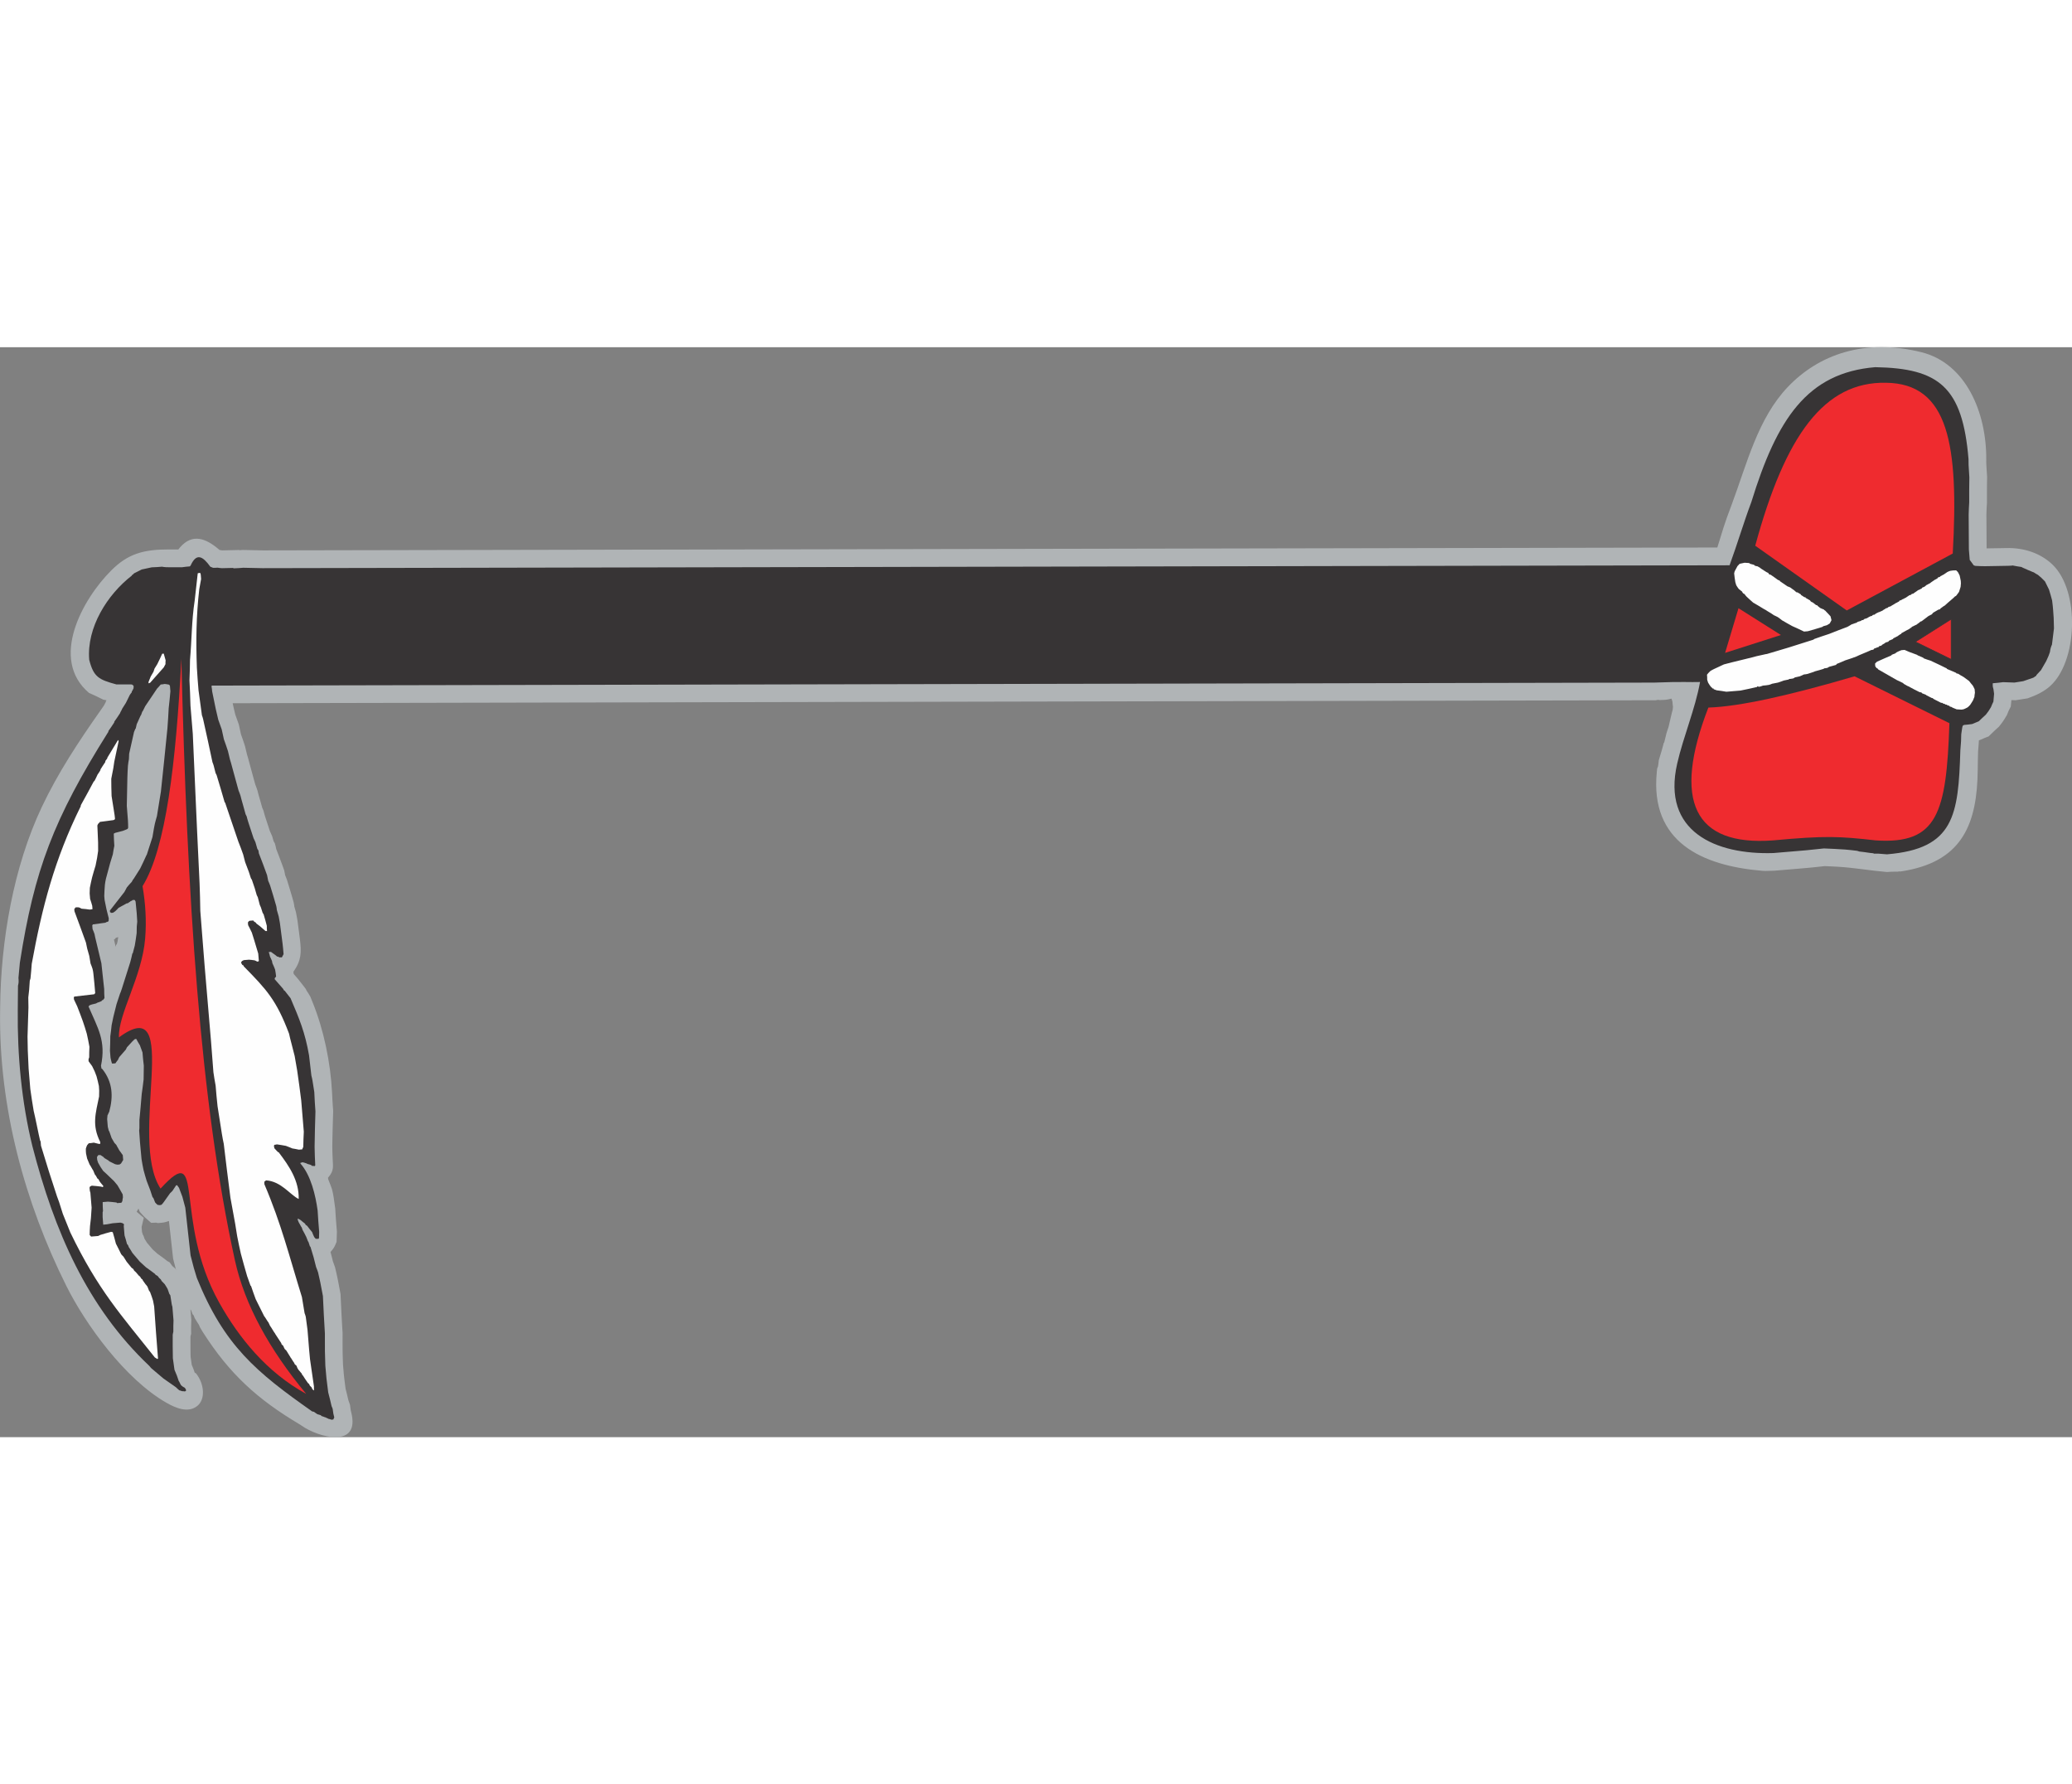
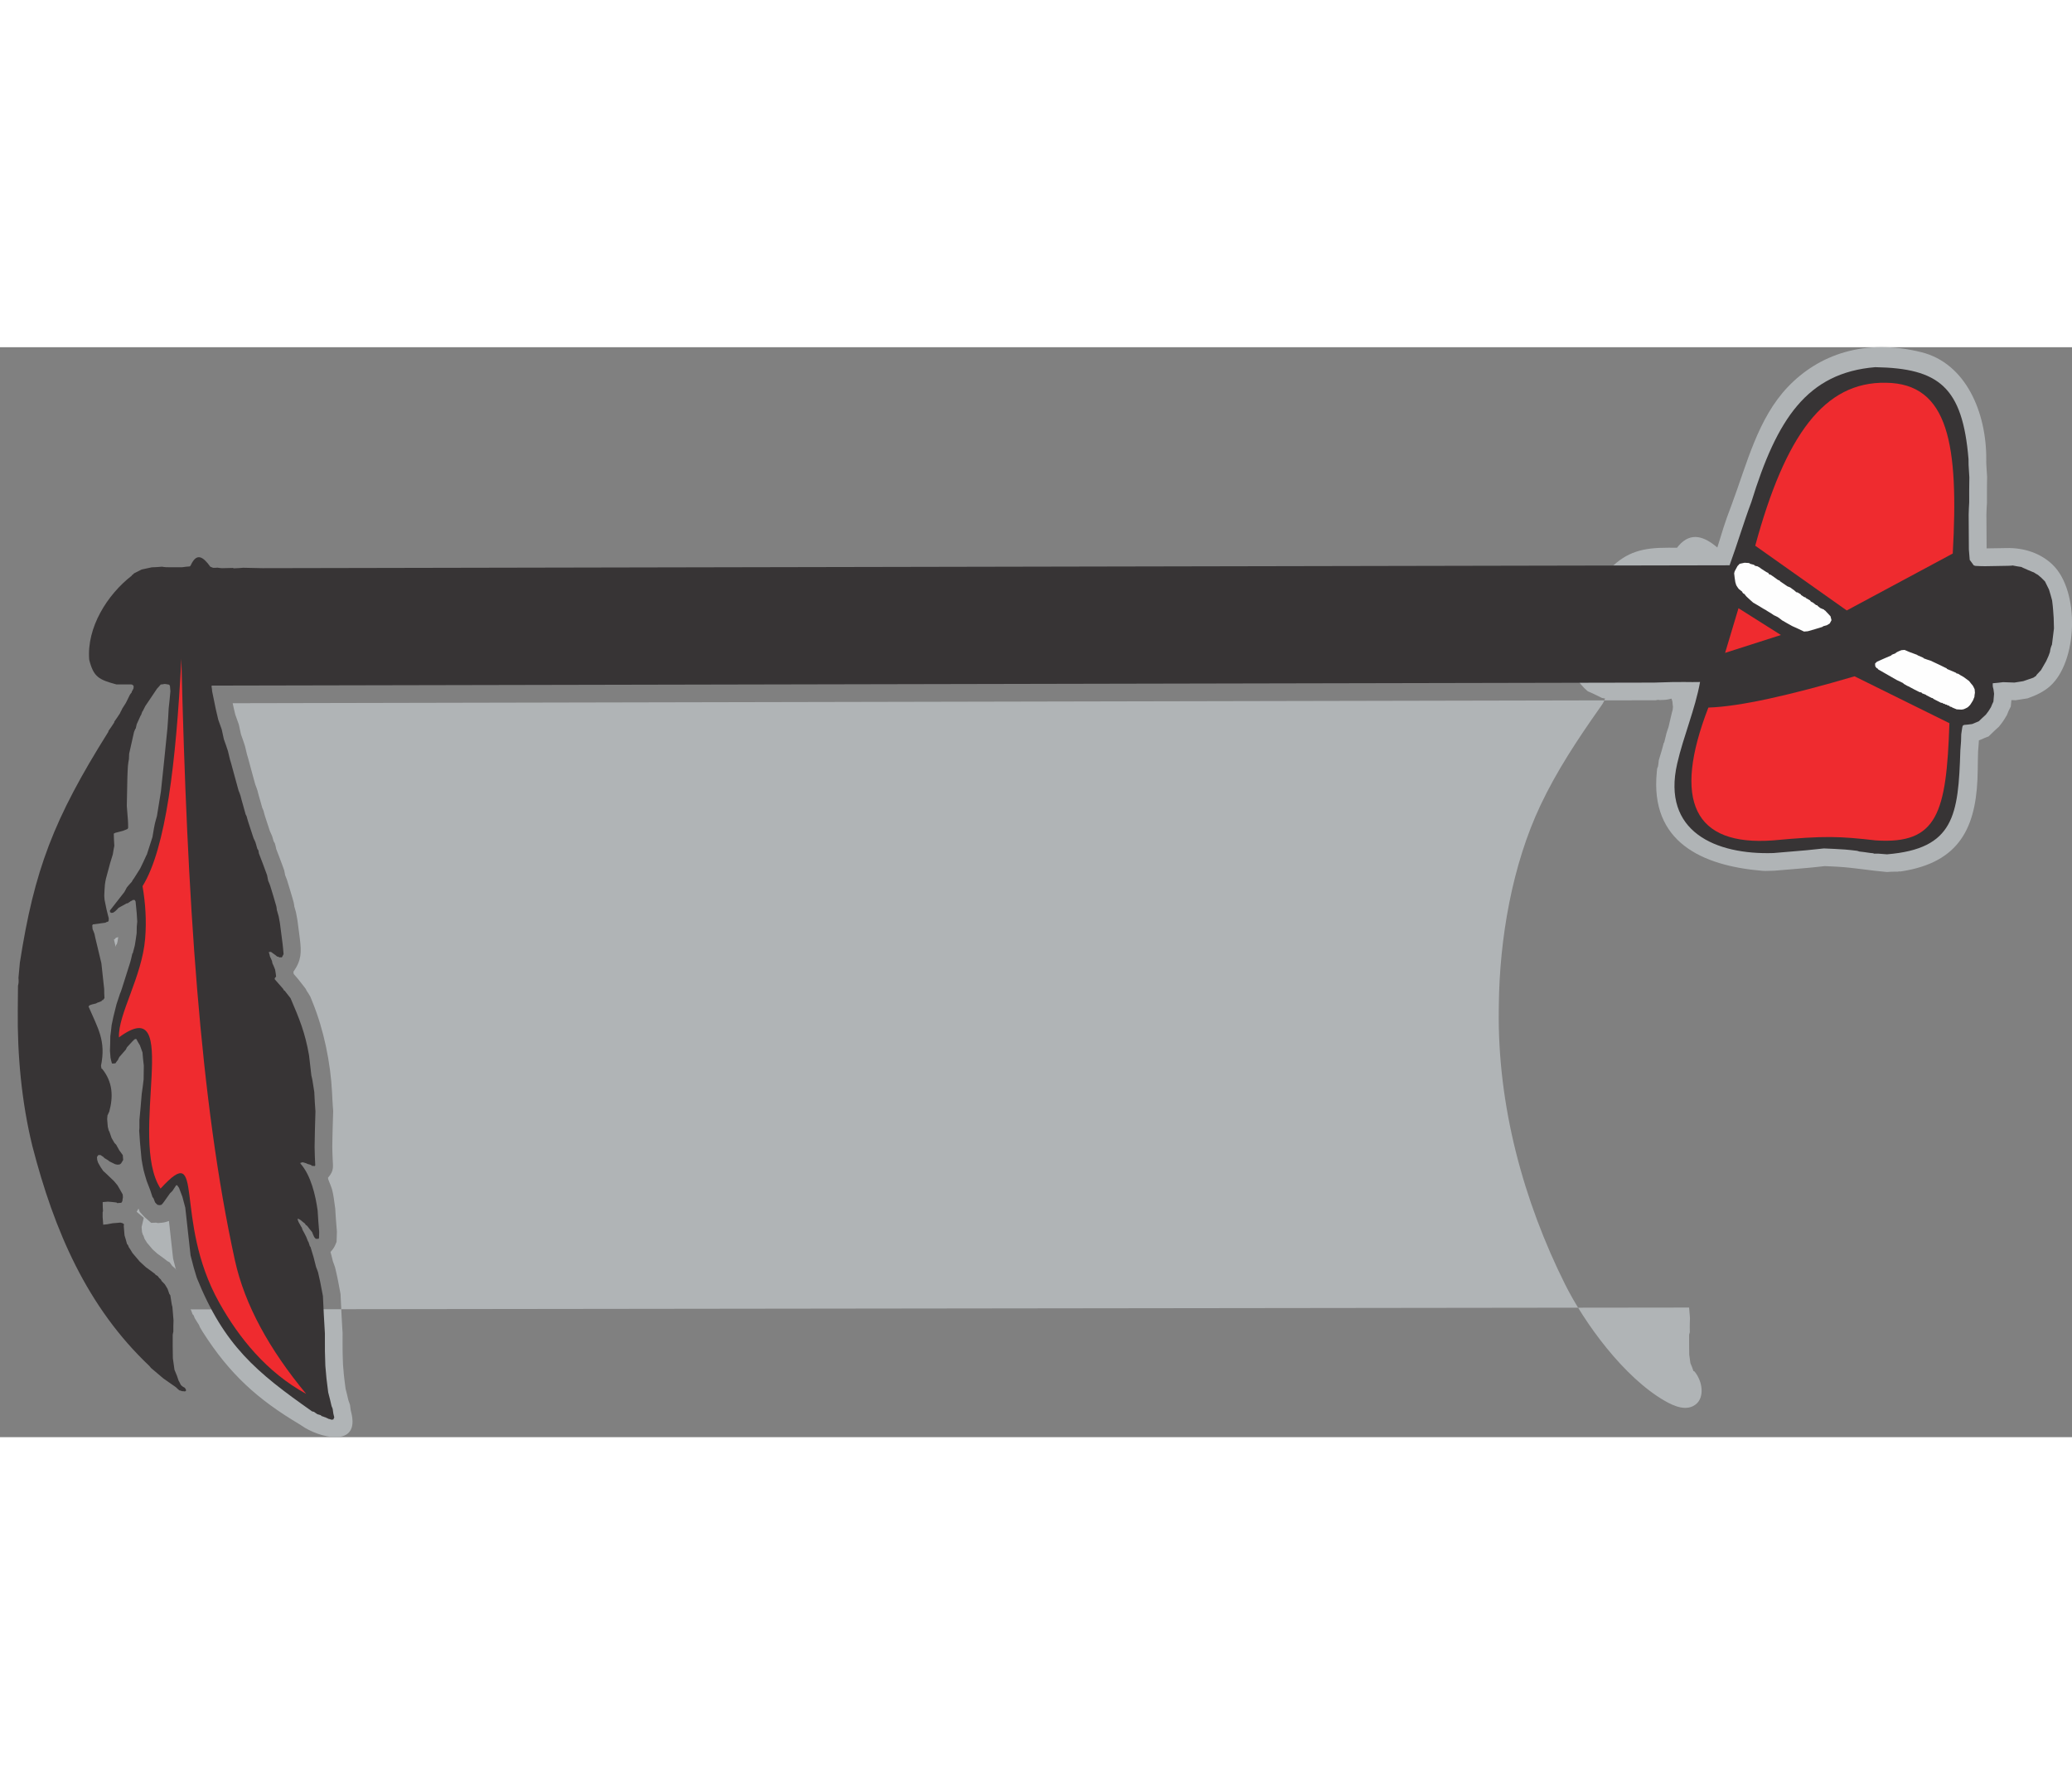
<svg xmlns="http://www.w3.org/2000/svg" xml:space="preserve" width="7.848in" height="6.757in" version="1.1" style="shape-rendering:geometricPrecision; text-rendering:geometricPrecision; image-rendering:optimizeQuality; fill-rule:evenodd; clip-rule:evenodd" viewBox="0 0 7847.73 4127.2">
  <rect x="0" y="0" width="7847.73" height="4127.2" fill="#808080" stroke="none" />
  <defs>
    <style type="text/css">
   
    .str0 {stroke:#373435;stroke-width:2.51;stroke-miterlimit:2.613}
    .fil2 {fill:#FEFEFE}
    .fil1 {fill:#373435}
    .fil0 {fill:#B0B4B6}
    .fil3 {fill:#EF2B2F}
   
  </style>
  </defs>
  <g id="Layer_x0020_1">
    <g id="_2008732547440">
-       <path class="fil0" d="M524.61 3261.54l4.52 12.1 9.47 10.54 1.36 1.53 1.6 1.73 1.84 1.97 2.16 2.19 2.28 2.23 2.58 2.39 22.05 19.4 19.27 -0.74 6.46 1.6 12.27 -1.07 1.88 -0.17 2.58 -0.3 3.15 -0.45 3.43 -0.62 3.78 -0.82 4.01 -1.08 10.63 -3.33 0.21 1.98 0.63 5.67 1.87 16.9 0.62 5.63 1.24 11.26 0.63 5.7 0.64 5.66 1.24 11.23 0.62 5.68 0.63 5.65 1.24 11.29 0.63 5.72 0.63 5.67 0.62 5.63 0.63 5.67 0.63 5.72 0.63 5.68 0.62 5.65 0.63 5.69 1.14 10.43 3.38 13.17 1.94 7.57 1.73 6.73 1.57 6.06 1.43 5.45 1.31 4.96 0.21 0.77 -3.12 -6.99 -11.73 -10.04 -9.68 -13.39 -10.22 -5.72 -2.23 -2.04 -6.55 -5.04 -4.61 -3.48 -4.61 -3.42 -4.53 -3.32 -4.52 -3.28 -4.53 -3.25 -4.45 -3.19 -0.7 -0.49 -3.05 -2.8 -3.21 -2.91 -3.06 -2.74 -2.93 -2.63 -2.82 -2.55 -2.6 -2.38 -7.91 -9.34 -3.49 -4.12 -10.02 -11.84 -0.7 -1.2 -2.22 -3.63 -2.13 -3.37 -2.06 -3.2 -1.8 -2.74 -4.93 -14.1 -1.75 -1.68 -0.04 -0.13 -1.33 -4.47 -1.32 -4.35 -0.49 -1.61 -0.1 -1.13 -0.35 -4.25 -0.36 -4.3 -0.36 -4.3 -0.4 -4.9 8.28 -34.87 -26.81 -22.76 1.46 -3.16 1.27 -2.06 4.08 -7.12zm196.42 381.8l2.57 2.86 0.57 1.51 5.21 13.92 4.31 4.78 0.56 1.48 2.97 7.95 6.57 10.78 2.66 4.35 2.34 3.75 2.46 3.79 2.05 2.9 1.7 3.97 2.6 6.12 3.31 5.49 0.85 1.46 1.09 1.87 1.35 2.33 1.61 2.71 1.78 2.9c101.37,159.27 207.06,255.13 366.73,350.13l1.54 0.93 1.15 0.71 0.86 0.54 0.9 0.59 0.98 0.66 1.1 0.76 1.4 0.98c64.12,45.32 224.27,88.39 187.56,-52.38l-0.73 -2.87 -0.38 -1.61 -0.21 -1 -0.23 -1.39 -0.38 -2.59 -0.56 -4.14 -1.62 -12.49 -2.62 -7.74 -0.59 -1.71 -0.76 -2.16 -0.9 -2.37 -1.02 -2.59 -0.09 -0.2 -0.01 -0.06 -0.77 -3.35 -0.78 -3.35 -0.78 -3.34 -0.8 -3.41 -0.81 -3.41 -1.62 -6.77 -0.86 -3.5 -0.88 -3.55 -0.9 -3.51 -0.91 -3.53 -0.96 -3.61 -0.64 -2.38 -0.62 -4.78 -1.07 -8.25 -0.93 -7.27 -0.81 -6.37 -0.7 -5.65 -0.62 -5.12 -0.54 -4.69 -0.49 -4.36 -0.45 -4.35 -0.45 -4.46 -0.44 -4.72 -0.47 -5.17 -0.49 -5.74 -0.55 -6.5 -0.61 -7.39 -0.56 -6.74 -0.11 -3.17 -0.16 -4.53 -0.15 -4.29 -0.14 -3.94 -0.12 -3.74 -0.12 -3.54 -0.1 -3.37 -0.1 -3.18 -0.17 -5.89 -0.07 -2.84 -0.07 -2.76 -0.1 -4.58 -0.06 -3.52 -0.05 -2.65 -0.03 -2.73 -0.04 -2.85 -0.02 -2.94 -0.02 -3.07 -0.01 -3.21 -0.02 -3.41 -0.01 -3.6 -0.01 -3.81 0 -8.36 0 -4.64 0 -4.89 0.01 -5.21 0.01 -5.6 0.01 -5.97 0.01 -8.51 -0.69 -10.86 -0.26 -4.35 -0.27 -4.34 -0.26 -4.35 -0.26 -4.32 -0.25 -4.35 -0.25 -4.34 -0.24 -4.33 -0.24 -4.35 -0.23 -4.36 -0.24 -4.35 -0.23 -4.39 -0.23 -4.38 -0.23 -4.39 -0.23 -4.33 -0.21 -4.37 -0.23 -4.42 -0.21 -4.4 -0.22 -4.39 -0.21 -4.38 -0.22 -4.45 -0.22 -4.43 -0.21 -4.36 -0.21 -4.44 -0.22 -4.44 -0.21 -4.45 -0.22 -4.45 -0.21 -4.46 -0.22 -4.46 -0.21 -4.47 -0.45 -9.15 -2.7 -14.34 -1.63 -8.64 -1.44 -7.62 -1.29 -6.75 -1.15 -6.01 -1.06 -5.4 -0.99 -5.02 -0.94 -4.62 -0.9 -4.38 -0.92 -4.31 -0.93 -4.29 -0.97 -4.36 -1.04 -4.58 -1.13 -4.91 -1.24 -5.38 -2.14 -9.22 -1.92 -5.69 -0.94 -2.74 -1.04 -2.99 -1.1 -3.05 -1.19 -3.23 -1.35 -3.5 -0.67 -1.67 -0.37 -1.5 -1.41 -5.74 -1.28 -5.18 -1.19 -4.73 -1.12 -4.43 -1.1 -4.23 -1.1 -4.13 -1.12 -4.04 -0.6 -2.13 6.1 -7.28 1.08 -1.31 1.75 -2.25 2.12 -3 2.12 -3.34 2.03 -3.59 1.91 -3.87 5.95 -13.93 0.49 -15.59 0.08 -2.96 0.08 -2.85 0.08 -2.84 0.08 -2.85 0.08 -2.84 0.26 -9.33 -0.71 -8.72 -0.42 -5.01 -0.4 -5 -0.41 -4.94 -0.39 -4.94 -0.4 -4.98 -0.38 -4.95 -0.38 -4.91 -0.36 -4.9 -0.35 -4.95 -0.34 -4.94 -0.33 -4.89 -0.31 -4.91 -0.3 -4.95 -0.28 -4.95 -0.43 -7.8 -1.48 -10.81 -0.99 -7.11 -0.87 -6.28 -0.78 -5.52 -0.69 -4.86 -0.64 -4.35 -0.6 -3.98 -0.58 -3.61 -0.57 -3.43 -0.59 -3.26 -0.61 -3.21 -0.64 -3.08 -0.62 -2.87 -0.66 -2.9 -0.69 -2.97 -1.59 -6.67 -2.15 -6.02 -0.99 -2.71 -0.99 -2.68 -0.99 -2.61 -0.97 -2.56 -1.02 -2.63 -1.03 -2.64 -0.98 -2.48 -0.98 -2.51 -1.04 -2.62 -1.03 -2.58 -1.01 -2.49 -0.63 -1.56 -0.15 -0.94 -0.71 -3.75 -0.42 -1.82 1.03 -1.23 0.98 -1.15 0.29 -0.35c21.04,-24.67 16.78,-39.96 15.53,-69.02l-0.18 -4.32 -0.17 -4.3 -0.17 -4.22 -0.15 -4.23 -0.15 -4.28 -0.13 -4.23 -0.12 -4.17 -0.1 -4.16 -0.09 -4.18 -0.07 -4.13 -0.05 -3.36 0.04 -3.31 0.05 -4.1 0.07 -4.1 0.06 -4.12 0.07 -4.14 0.07 -4.13 0.08 -4.13 0.07 -4.1 0.17 -8.22 0.1 -4.19 0.09 -4.13 0.1 -4.11 0.1 -4.16 0.11 -4.18 0.1 -4.1 0.12 -4.11 0.11 -4.16 0.12 -4.19 0.11 -4.19 0.47 -16.6 0.13 -4.2 0.12 -4.18 0.13 -4.19 0.12 -4.19 0.13 -4.13 0.13 -4.19 0.13 -4.24 0.22 -7.86 -0.64 -8.04 -0.33 -4.33 -0.31 -4.33 -0.3 -4.3 -0.28 -4.36 -0.28 -4.39 -0.26 -4.42 -0.26 -4.4 -0.49 -8.97 -0.47 -9.09 -0.23 -4.62 -0.23 -4.63 -0.23 -4.67c-5.66,-112.01 -31.25,-236.29 -73.17,-339.79l-1.78 -4.42 -1.79 -4.41 -1.79 -4.44 -3.67 -9.05 -5.46 -9.29 -3.14 -4.99 -2.64 -4.03 -1.9 -2.83 -1 -1.53 -3.15 -6.66 -6.88 -9.03 -2.79 -3.62 -2.83 -3.64 -2.81 -3.59 -2.83 -3.61 -2.85 -3.61 -2.85 -3.61 -6.92 -8.7 -0.82 -0.7 -2.65 -3.31 -4.71 -5.43 -3.87 -4.46 -3.05 -3.51 -0.04 -0.38 -0.52 -4.51 -0.45 -3.37c30.69,-43.47 30.59,-73.9 24.52,-123.92l-0.45 -3.55 -0.47 -3.76 -0.52 -4.04 -0.55 -4.27 -0.59 -4.52 -0.63 -4.87 -0.69 -5.22 -0.73 -5.59 -0.79 -5.95 -0.84 -6.37 -0.9 -6.79 -0.95 -7.23 -1.24 -9.32 -0.87 -4.78 -1.17 -6.33 -0.56 -3.03 -0.56 -3.09 -1.16 -6.31 -1.15 -6.24 -1.77 -6.2 -0.89 -3.1 -0.9 -3.14 -0.88 -3.06 -0.88 -3.09 -0.92 -3.17 -0.33 -2.81 -0.45 -3.32 -0.61 -3.7 -0.79 -4.06 -1.07 -4.53 -1.77 -6.3 -1.43 -5 -1.45 -5.03 -1.46 -4.98 -1.45 -4.97 -1.48 -5 -1.49 -5.02 -1.49 -4.95 -1.48 -4.94 -1.52 -5.01 -1.51 -4.99 -1.51 -4.94 -1.51 -4.95 -1.52 -4.97 -1.53 -4.97 -2.11 -6.86 -1.59 -4.24 -0.94 -2.45 -1.01 -2.61 -1.12 -2.8 -1.22 -2.99 -0.76 -1.79 -0.07 -0.33 -0.51 -2.56 -0.51 -2.61 -0.54 -2.74 -0.55 -2.79 -1.51 -7.67 -3.55 -10 -1.96 -5.42 -1.96 -5.4 -1.97 -5.36 -1.97 -5.35 -2.01 -5.37 -2 -5.34 -2 -5.29 -2 -5.29 -2.03 -5.31 -2.01 -5.27 -4.03 -10.48 -2.02 -5.25 -0.98 -2.53 -0.24 -1.56 -0.71 -3.75 -0.9 -3.93 -3.13 -11.58 -4.58 -7.72 -0.69 -2.4 -0.88 -3.08 -0.89 -3.09 -0.88 -3.08 -2.03 -7.03 -2.44 -5.75 -0.93 -2.16 -1.04 -2.37 -1.12 -2.48 -1.21 -2.62 -1.4 -2.91 -0.24 -0.48 -2.33 -7.08 -3.47 -10.5 -3 -9.11 -2.58 -7.84 -2.2 -6.72 -1.86 -5.7 -1.54 -4.78 -1.24 -3.87 -1 -3.2 -0.8 -2.6 -0.63 -2.14 -0.49 -1.73 -0.45 -1.64 -0.49 -1.83 -0.54 -2.11 -1.92 -7.5 -2.53 -5.98 -0.68 -1.56 -0.82 -1.83 -0.83 -1.75 -0.96 -3.57 -1.49 -5.45 -1.46 -5.23 -1.44 -5.08 -1.41 -4.9 -1.35 -4.7 -1.29 -4.43 -1.21 -4.22 -1.17 -4.07 -1.08 -3.8 -0.98 -3.52 -0.89 -3.28 -0.79 -3.01 -0.68 -2.7 -1.42 -5.95 -1.89 -5.59 -0.95 -2.76 -1.02 -2.92 -1.1 -3.06 -1.19 -3.22 -1.32 -3.44 -1.12 -2.8 -1.08 -3.87 -2.05 -7.39 -1.95 -7.04 -1.85 -6.67 -1.73 -6.29 -1.64 -5.98 -1.55 -5.68 -1.46 -5.33 -1.36 -5.04 -1.3 -4.78 -1.21 -4.49 -1.14 -4.24 -1.6 -5.94 -1.42 -5.28 -0.88 -3.26 -0.83 -3.09 -0.79 -2.9 -0.73 -2.73 -0.71 -2.62 -0.66 -2.44 -0.64 -2.33 -0.61 -2.21 -0.59 -2.1 -0.59 -2.06 -0.59 -2.01 -0.58 -1.95 -0.57 -1.87 -0.63 -2.01 -0.63 -1.92 -0.01 -0.03 -2.14 -8.96 -0.97 -4.02 -0.95 -3.97 -0.96 -4.02 -0.97 -4.05 -1.5 -6.24 -1.61 -5.16 -1.02 -3.17 -1.02 -3.13 -1.02 -3.06 -1.01 -3.02 -1.06 -3.07 -1.02 -2.96 -1.03 -2.95 -1.02 -2.91 -1.02 -2.89 -1.03 -2.91 -1.04 -2.92 -1.01 -2.84 -1.01 -2.85 -0.6 -1.68 -0.11 -0.49 -0.52 -2.4 -0.51 -2.34 -0.49 -2.23 -1.03 -4.76 -0.52 -2.36 -0.48 -2.18 -1.03 -4.76 -0.52 -2.36 -0.48 -2.18 -1.03 -4.76 -1.43 -6.46 -2.22 -6.28 -4.97 -13.88 -0.79 -2.22 -0.82 -2.31 -4.55 -12.73 -0.76 -3.13 -0.7 -2.92 -0.67 -2.79 -0.63 -2.63 -0.63 -2.66 -1.09 -4.59 -0.5 -2.16 -0.49 -2.13 -0.5 -2.21 -0.5 -2.19 -0.46 -2.06 -0.59 -2.65 -0.89 -4.09 -0.51 -2.42 -0.56 -2.65 -0.4 -1.88 5389.44 -11.21 8.56 -1.62 7.85 0.97 6.09 -0.47 1.69 0.04 6.56 -0.17 6.35 -0.5 5.84 -0.78 5.07 -0.91 4.11 -0.88 3.21 -0.74 2.35 -0.55 1.81 -0.4 0.62 -0.12 0.65 2.05 1.03 3.2 1.05 3.24 0.65 1.95 0.03 0.37 0.41 4.53 0.46 4.65 0.51 4.83 0.6 5.06 0.17 1.26 -0.21 1.93 -0.36 3.58 -0.36 3.55 -0.23 2.39 -0.76 2.49 -0.88 3.13 -0.85 3.24 -0.87 3.47 -0.97 3.94 -1.1 4.61 -1.26 5.34 -1.44 6.17 -1.67 7.2 -1.93 8.33 -2.2 9.55 -1.69 7.33 -0.87 2.51 -1.1 3.17 -1.12 3.28 -1.13 3.37 -1.14 3.48 -1.15 3.6 -1.83 5.88 -1.25 5.46 -0.67 2.86 -0.69 2.89 -0.7 2.91 -0.72 2.96 -0.75 3.02 -0.75 3.02 -0.76 3.01 -0.77 3.05 -0.79 3.1 -0.28 1.07 -1.65 1.71 -5.16 19.38 -0.65 2.39 -0.68 2.45 -0.7 2.45 -0.72 2.49 -0.75 2.56 -0.78 2.64 -0.76 2.57 -0.81 2.67 -0.83 2.76 -0.86 2.83 -0.85 2.83 -0.86 2.84 -0.89 2.95 -0.9 2.99 -2.63 8.86 -0.98 9.16 -0.33 2.71 -0.4 2.96 -0.45 3.13 -0.51 3.34 -0.31 1.99 -3.22 8.04 -1.28 12.94c-26.63,264.97 170.6,355.37 400.69,374.39l2.69 0.16 2.73 0.11 2.81 0.05 2.77 0.02 2.84 -0.03 2.97 -0.05 3.25 -0.08 3.6 -0.1 4.06 -0.12 4.57 -0.14 5.22 -0.16 7.63 -0.24 13.83 -1.15 11.39 -0.94 10.67 -0.89 10.01 -0.82 9.37 -0.78 8.76 -0.73 8.19 -0.68 7.7 -0.64 7.18 -0.61 6.67 -0.56 6.28 -0.53 5.92 -0.51 5.54 -0.49 5.22 -0.46 4.89 -0.44 4.73 -0.42 4.53 -0.43 4.26 -0.4 4.13 -0.4 4.08 -0.4 3.94 -0.4 3.9 -0.39 3.87 -0.41 3.9 -0.4 4 -0.43 4.02 -0.43 4.1 -0.45 4.31 -0.47 4.49 -0.5 9.72 -1.08 4.96 0.21 5.01 0.21 5 0.22 4.99 0.22 4.98 0.23 4.94 0.23 4.96 0.25 4.96 0.25 4.92 0.26 4.87 0.27c64,3.72 123.54,14.75 186.78,20.02l8.79 -0.66 3.15 -0.18 3.43 -0.15 3.69 -0.12 3.84 -0.1 3.99 -0.07 4.17 -0.06 9.91 -0.11 5.31 -0.95 3.87 0.46 11.56 -1.81 2.73 -0.44 2.79 -0.47 2.82 -0.49 2.78 -0.5c215.53,-39.95 268.76,-181.43 270.86,-381.79l0.08 -6.79 0.04 -3.42 0.05 -3.41 0.05 -3.47 0.05 -3.47 0.05 -3.38 0.05 -3.38 0.12 -6.89 0.06 -3.38 0.07 -3.38 0.07 -3.47 0.07 -3.41 0.08 -3.36 0.08 -3.42 0.17 -6.74 0.19 -6.77 0.05 -1.69 0.37 -4.56 0.46 -5.55 0.4 -4.96 0.36 -4.48 0.31 -4.05 0.27 -3.76 0.24 -3.57 0.2 -3.45 0.17 -3.33 0.15 -3.3 0.01 -0.19 4.23 -1.6 5.33 -2.15 4.47 -1.92 3.44 -1.56 2.28 -1.05 1.31 -0.59 0.82 -0.34 14.87 -5.68 13.05 -12.59 3.14 -3.03 3.06 -2.93 3.03 -2.88 3.03 -2.85 3.02 -2.8 3 -2.74 7.65 -6.85 7.04 -8.98 3.07 -3.96 2.97 -3.98 2.97 -4.2 2.86 -4.33 2.73 -4.33 2.82 -4.62 6.11 -10.11 3.03 -7.56 0.95 -2.34 0.87 -2.12 0.82 -1.94 0.77 -1.77 0.73 -1.6 0.71 -1.48 6.68 -13.28 1.52 -16.12 0.35 -3.78 0.34 -3.84 0.05 -0.63 1.55 0.06 14.62 0.48 10.44 -1.66 4.06 -0.66 4.04 -0.64 4.08 -0.65 4.08 -0.65 4.14 -0.65 4.2 -0.66 10.5 -1.64c35.25,-12.53 61.9,-26.21 83.25,-44.8 106.51,-92.75 115.64,-361.12 10.75,-461.66 -44.67,-42.81 -107.11,-64.27 -174.8,-62.57l-6.54 0.14 -8.06 0.15 -9.69 0.16 -12.8 0.21 -27.38 0.42 -10.26 0.16 -0 -0.45 -0.02 -4.1 -0.03 -4.1 -0.02 -4.1 -0.03 -4.1 -0.04 -8.11 -0.02 -4.19 -0.03 -4.1 -0.02 -4.1 -0.03 -4.11 -0.02 -4.11 -0.03 -4.11 -0.02 -4.06 -0.02 -4.11 -0.02 -4.17 -0.03 -4.17 -0.03 -4.12 -0.03 -4.07 -0.02 -4.13 -0.03 -4.15 -0.02 -4.13 -0.03 -4.11 -0.02 -4.14 -0.09 -12.44 -0.02 -4.16 -0.03 -4.24 -0.06 -8.28 -0.02 -3 0.05 -1.72 0.08 -2.81 0.08 -2.74 0.09 -2.78 0.09 -2.75 0.09 -2.68 0.1 -2.69 0.22 -5.49 0.12 -2.62 0.13 -2.63 0.15 -2.73 0.15 -2.67 0.16 -2.59 0.17 -2.61 0.39 -5.3 -0.02 -8.35 -0.02 -11.66 -0 -5.9 -0.01 -5.87 0 -5.85 0.01 -5.82 0.02 -5.86 0.02 -5.88 0.04 -5.86 0.04 -5.81 0.07 -5.84 0.07 -5.84 0.09 -5.78 0.11 -5.8 0.19 -8.84 -0.78 -11.74 -0.5 -7.72 -0.44 -6.72 -0.37 -5.82 -0.31 -4.96 -0.25 -4.23 -0.19 -3.59 -0.15 -3.03 -0.11 -2.51 -0.07 -2.13 -0.05 -1.89 -0.02 -1.96 -0.01 -2.1 0.01 -2.27 0.02 -2.71c1.69,-179.8 -76.85,-366.82 -246.25,-408.69 -214.05,-52.91 -387.98,8.32 -505.73,132.13 -113.6,119.45 -154.85,291.51 -211.51,443.13 -30.64,80.59 -34.98,100 -55.08,164.43l-5509.77 10.86 -3.54 -0.08 -4.46 -0.11 -4.47 -0.1 -4.49 -0.11 -4.58 -0.1 -4.52 -0.1 -4.5 -0.1 -4.62 -0.11 -4.57 -0.09 -4.51 -0.1 -4.56 -0.1 -4.62 -0.1 -4.57 -0.09 -4.51 -0.1 -4.58 -0.1 -8.1 -0.17 -7.76 0.65 -3.96 0.31 -0.96 -0.81 -27.84 0.66 -2.54 0.05 -2.55 0.06 -2.57 0.05 -2.67 0.06 -2.6 0.06 -2.61 0.06 -2.76 0.06 -2.68 0.07 -2.56 0.06 -2.65 0.06 -2.76 0.06 -2.73 0.07 -4.42 0.1 -0.36 -0.03 -1.54 -0.13 -1.34 -0.13 -1.08 -0.12 -0.75 -0.1 -0.45 -0.07 -5.91 -1.09 -3.15 -2.67c-48.16,-40.8 -98.9,-61.21 -146.22,-7.22l-6.42 8.1 -0.58 -0 -3.67 -0.01 -3.65 -0.02 -3.63 -0.01 -3.67 -0.02 -3.76 -0.01 -3.68 -0.01 -3.7 -0.01 -3.77 -0.01 -3.72 -0c-97.6,-0.26 -156.42,16.03 -219.35,78.5 -110.2,109.38 -236.02,337.16 -85.04,465.06l11.3 4.91 2.08 0.92 2.15 0.97 2.14 0.98 2.16 1 2.22 1.04 2.3 1.08 2.22 1.06 2.25 1.08 2.34 1.13 2.38 1.16 2.3 1.12 2.38 1.17 2.43 1.19 2.45 1.21 10.73 5.26 12.3 2.31 -2.15 3.29 -1.54 5.07 -1.47 2.69 -2.34 4.45 -0.97 2.13 -1.3 1.99 -2.32 3.48 -2.47 3.63 -2.56 3.73 -2.62 3.77 -2.7 3.86c-82.91,117.67 -161.27,236.24 -222.44,365.44 -107.83,227.77 -155.43,506.05 -158.05,758.03l-0.06 5.26 -0.06 4.87 -0.05 4.44c-5.41,366.94 94.46,727.93 250.7,1041.23 73.46,147.28 223.01,353.23 378.79,442.48 33.17,19 82.58,41.47 118.23,11.58 30.62,-25.67 25.78,-83.46 -6.11,-123.05l-4.48 -2.12 -0.91 -2.7 -0.92 -2.7 -0.96 -2.73 -0.96 -2.66 -0.96 -2.55 -1.01 -2.65 -1.1 -2.75 -1.11 -2.72 -1.14 -2.74 -1.23 -2.94 -1 -2.36 -0.27 -1.92 -0.38 -2.68 -0.39 -2.77 -0.38 -2.72 -0.38 -2.73 -0.67 -4.8 -0.48 -3.49 -0.39 -2.78 -0.39 -2.82 -0.4 -2.8 -0.25 -1.83 -0.04 -1.49 -0.1 -5.3 -0.09 -5.35 -0.08 -5.31 -0.06 -5.34 -0.05 -5.37 -0.03 -5.39 -0.03 -5.37 -0.01 -5.38 -0.01 -5.43 0 -10.88 0.02 -5.46 0.01 -5.52 0.02 -5.42 2.56 -9.02 -0.23 -12.47 -0.03 -2.31 -0.02 -2.27 -0 -2.26 0.01 -2.31 0.02 -2.35 0.03 -2.44 0.04 -2.4 0.06 -2.44 0.06 -2.52 0.07 -2.52 0.07 -2.52 0.48 -14.47 -0.57 -7.01 -0.26 -3.13 -0.26 -3.22 -0.27 -3.23 -0.26 -3.18 -0.27 -3.23 -0.27 -3.22 -0.26 -3.22 -0.53 -6.49 -0.27 -3.37 -0.06 -0.66zm-282.81 -1372.95l-0.5 -2.08 -1.15 -4.78 -1.11 -4.58 -1.05 -4.34 -0.98 -4.02 -0.92 -3.8 -1.03 -4.22 2.39 -0.31 5.26 -6.05 8.69 -2.49 -0.19 1.33 -0.42 2.73 -0.42 2.71 -0.43 2.72 -0.44 2.74 -0.45 2.71 -0.44 2.57 -0.16 0.57 -0.98 3.59 -1 3.73 -0.29 1.1 -2.75 2.84 -1.61 7.35z" />
+       <path class="fil0" d="M524.61 3261.54l4.52 12.1 9.47 10.54 1.36 1.53 1.6 1.73 1.84 1.97 2.16 2.19 2.28 2.23 2.58 2.39 22.05 19.4 19.27 -0.74 6.46 1.6 12.27 -1.07 1.88 -0.17 2.58 -0.3 3.15 -0.45 3.43 -0.62 3.78 -0.82 4.01 -1.08 10.63 -3.33 0.21 1.98 0.63 5.67 1.87 16.9 0.62 5.63 1.24 11.26 0.63 5.7 0.64 5.66 1.24 11.23 0.62 5.68 0.63 5.65 1.24 11.29 0.63 5.72 0.63 5.67 0.62 5.63 0.63 5.67 0.63 5.72 0.63 5.68 0.62 5.65 0.63 5.69 1.14 10.43 3.38 13.17 1.94 7.57 1.73 6.73 1.57 6.06 1.43 5.45 1.31 4.96 0.21 0.77 -3.12 -6.99 -11.73 -10.04 -9.68 -13.39 -10.22 -5.72 -2.23 -2.04 -6.55 -5.04 -4.61 -3.48 -4.61 -3.42 -4.53 -3.32 -4.52 -3.28 -4.53 -3.25 -4.45 -3.19 -0.7 -0.49 -3.05 -2.8 -3.21 -2.91 -3.06 -2.74 -2.93 -2.63 -2.82 -2.55 -2.6 -2.38 -7.91 -9.34 -3.49 -4.12 -10.02 -11.84 -0.7 -1.2 -2.22 -3.63 -2.13 -3.37 -2.06 -3.2 -1.8 -2.74 -4.93 -14.1 -1.75 -1.68 -0.04 -0.13 -1.33 -4.47 -1.32 -4.35 -0.49 -1.61 -0.1 -1.13 -0.35 -4.25 -0.36 -4.3 -0.36 -4.3 -0.4 -4.9 8.28 -34.87 -26.81 -22.76 1.46 -3.16 1.27 -2.06 4.08 -7.12zm196.42 381.8l2.57 2.86 0.57 1.51 5.21 13.92 4.31 4.78 0.56 1.48 2.97 7.95 6.57 10.78 2.66 4.35 2.34 3.75 2.46 3.79 2.05 2.9 1.7 3.97 2.6 6.12 3.31 5.49 0.85 1.46 1.09 1.87 1.35 2.33 1.61 2.71 1.78 2.9c101.37,159.27 207.06,255.13 366.73,350.13l1.54 0.93 1.15 0.71 0.86 0.54 0.9 0.59 0.98 0.66 1.1 0.76 1.4 0.98c64.12,45.32 224.27,88.39 187.56,-52.38l-0.73 -2.87 -0.38 -1.61 -0.21 -1 -0.23 -1.39 -0.38 -2.59 -0.56 -4.14 -1.62 -12.49 -2.62 -7.74 -0.59 -1.71 -0.76 -2.16 -0.9 -2.37 -1.02 -2.59 -0.09 -0.2 -0.01 -0.06 -0.77 -3.35 -0.78 -3.35 -0.78 -3.34 -0.8 -3.41 -0.81 -3.41 -1.62 -6.77 -0.86 -3.5 -0.88 -3.55 -0.9 -3.51 -0.91 -3.53 -0.96 -3.61 -0.64 -2.38 -0.62 -4.78 -1.07 -8.25 -0.93 -7.27 -0.81 -6.37 -0.7 -5.65 -0.62 -5.12 -0.54 -4.69 -0.49 -4.36 -0.45 -4.35 -0.45 -4.46 -0.44 -4.72 -0.47 -5.17 -0.49 -5.74 -0.55 -6.5 -0.61 -7.39 -0.56 -6.74 -0.11 -3.17 -0.16 -4.53 -0.15 -4.29 -0.14 -3.94 -0.12 -3.74 -0.12 -3.54 -0.1 -3.37 -0.1 -3.18 -0.17 -5.89 -0.07 -2.84 -0.07 -2.76 -0.1 -4.58 -0.06 -3.52 -0.05 -2.65 -0.03 -2.73 -0.04 -2.85 -0.02 -2.94 -0.02 -3.07 -0.01 -3.21 -0.02 -3.41 -0.01 -3.6 -0.01 -3.81 0 -8.36 0 -4.64 0 -4.89 0.01 -5.21 0.01 -5.6 0.01 -5.97 0.01 -8.51 -0.69 -10.86 -0.26 -4.35 -0.27 -4.34 -0.26 -4.35 -0.26 -4.32 -0.25 -4.35 -0.25 -4.34 -0.24 -4.33 -0.24 -4.35 -0.23 -4.36 -0.24 -4.35 -0.23 -4.39 -0.23 -4.38 -0.23 -4.39 -0.23 -4.33 -0.21 -4.37 -0.23 -4.42 -0.21 -4.4 -0.22 -4.39 -0.21 -4.38 -0.22 -4.45 -0.22 -4.43 -0.21 -4.36 -0.21 -4.44 -0.22 -4.44 -0.21 -4.45 -0.22 -4.45 -0.21 -4.46 -0.22 -4.46 -0.21 -4.47 -0.45 -9.15 -2.7 -14.34 -1.63 -8.64 -1.44 -7.62 -1.29 -6.75 -1.15 -6.01 -1.06 -5.4 -0.99 -5.02 -0.94 -4.62 -0.9 -4.38 -0.92 -4.31 -0.93 -4.29 -0.97 -4.36 -1.04 -4.58 -1.13 -4.91 -1.24 -5.38 -2.14 -9.22 -1.92 -5.69 -0.94 -2.74 -1.04 -2.99 -1.1 -3.05 -1.19 -3.23 -1.35 -3.5 -0.67 -1.67 -0.37 -1.5 -1.41 -5.74 -1.28 -5.18 -1.19 -4.73 -1.12 -4.43 -1.1 -4.23 -1.1 -4.13 -1.12 -4.04 -0.6 -2.13 6.1 -7.28 1.08 -1.31 1.75 -2.25 2.12 -3 2.12 -3.34 2.03 -3.59 1.91 -3.87 5.95 -13.93 0.49 -15.59 0.08 -2.96 0.08 -2.85 0.08 -2.84 0.08 -2.85 0.08 -2.84 0.26 -9.33 -0.71 -8.72 -0.42 -5.01 -0.4 -5 -0.41 -4.94 -0.39 -4.94 -0.4 -4.98 -0.38 -4.95 -0.38 -4.91 -0.36 -4.9 -0.35 -4.95 -0.34 -4.94 -0.33 -4.89 -0.31 -4.91 -0.3 -4.95 -0.28 -4.95 -0.43 -7.8 -1.48 -10.81 -0.99 -7.11 -0.87 -6.28 -0.78 -5.52 -0.69 -4.86 -0.64 -4.35 -0.6 -3.98 -0.58 -3.61 -0.57 -3.43 -0.59 -3.26 -0.61 -3.21 -0.64 -3.08 -0.62 -2.87 -0.66 -2.9 -0.69 -2.97 -1.59 -6.67 -2.15 -6.02 -0.99 -2.71 -0.99 -2.68 -0.99 -2.61 -0.97 -2.56 -1.02 -2.63 -1.03 -2.64 -0.98 -2.48 -0.98 -2.51 -1.04 -2.62 -1.03 -2.58 -1.01 -2.49 -0.63 -1.56 -0.15 -0.94 -0.71 -3.75 -0.42 -1.82 1.03 -1.23 0.98 -1.15 0.29 -0.35c21.04,-24.67 16.78,-39.96 15.53,-69.02l-0.18 -4.32 -0.17 -4.3 -0.17 -4.22 -0.15 -4.23 -0.15 -4.28 -0.13 -4.23 -0.12 -4.17 -0.1 -4.16 -0.09 -4.18 -0.07 -4.13 -0.05 -3.36 0.04 -3.31 0.05 -4.1 0.07 -4.1 0.06 -4.12 0.07 -4.14 0.07 -4.13 0.08 -4.13 0.07 -4.1 0.17 -8.22 0.1 -4.19 0.09 -4.13 0.1 -4.11 0.1 -4.16 0.11 -4.18 0.1 -4.1 0.12 -4.11 0.11 -4.16 0.12 -4.19 0.11 -4.19 0.47 -16.6 0.13 -4.2 0.12 -4.18 0.13 -4.19 0.12 -4.19 0.13 -4.13 0.13 -4.19 0.13 -4.24 0.22 -7.86 -0.64 -8.04 -0.33 -4.33 -0.31 -4.33 -0.3 -4.3 -0.28 -4.36 -0.28 -4.39 -0.26 -4.42 -0.26 -4.4 -0.49 -8.97 -0.47 -9.09 -0.23 -4.62 -0.23 -4.63 -0.23 -4.67c-5.66,-112.01 -31.25,-236.29 -73.17,-339.79l-1.78 -4.42 -1.79 -4.41 -1.79 -4.44 -3.67 -9.05 -5.46 -9.29 -3.14 -4.99 -2.64 -4.03 -1.9 -2.83 -1 -1.53 -3.15 -6.66 -6.88 -9.03 -2.79 -3.62 -2.83 -3.64 -2.81 -3.59 -2.83 -3.61 -2.85 -3.61 -2.85 -3.61 -6.92 -8.7 -0.82 -0.7 -2.65 -3.31 -4.71 -5.43 -3.87 -4.46 -3.05 -3.51 -0.04 -0.38 -0.52 -4.51 -0.45 -3.37c30.69,-43.47 30.59,-73.9 24.52,-123.92l-0.45 -3.55 -0.47 -3.76 -0.52 -4.04 -0.55 -4.27 -0.59 -4.52 -0.63 -4.87 -0.69 -5.22 -0.73 -5.59 -0.79 -5.95 -0.84 -6.37 -0.9 -6.79 -0.95 -7.23 -1.24 -9.32 -0.87 -4.78 -1.17 -6.33 -0.56 -3.03 -0.56 -3.09 -1.16 -6.31 -1.15 -6.24 -1.77 -6.2 -0.89 -3.1 -0.9 -3.14 -0.88 -3.06 -0.88 -3.09 -0.92 -3.17 -0.33 -2.81 -0.45 -3.32 -0.61 -3.7 -0.79 -4.06 -1.07 -4.53 -1.77 -6.3 -1.43 -5 -1.45 -5.03 -1.46 -4.98 -1.45 -4.97 -1.48 -5 -1.49 -5.02 -1.49 -4.95 -1.48 -4.94 -1.52 -5.01 -1.51 -4.99 -1.51 -4.94 -1.51 -4.95 -1.52 -4.97 -1.53 -4.97 -2.11 -6.86 -1.59 -4.24 -0.94 -2.45 -1.01 -2.61 -1.12 -2.8 -1.22 -2.99 -0.76 -1.79 -0.07 -0.33 -0.51 -2.56 -0.51 -2.61 -0.54 -2.74 -0.55 -2.79 -1.51 -7.67 -3.55 -10 -1.96 -5.42 -1.96 -5.4 -1.97 -5.36 -1.97 -5.35 -2.01 -5.37 -2 -5.34 -2 -5.29 -2 -5.29 -2.03 -5.31 -2.01 -5.27 -4.03 -10.48 -2.02 -5.25 -0.98 -2.53 -0.24 -1.56 -0.71 -3.75 -0.9 -3.93 -3.13 -11.58 -4.58 -7.72 -0.69 -2.4 -0.88 -3.08 -0.89 -3.09 -0.88 -3.08 -2.03 -7.03 -2.44 -5.75 -0.93 -2.16 -1.04 -2.37 -1.12 -2.48 -1.21 -2.62 -1.4 -2.91 -0.24 -0.48 -2.33 -7.08 -3.47 -10.5 -3 -9.11 -2.58 -7.84 -2.2 -6.72 -1.86 -5.7 -1.54 -4.78 -1.24 -3.87 -1 -3.2 -0.8 -2.6 -0.63 -2.14 -0.49 -1.73 -0.45 -1.64 -0.49 -1.83 -0.54 -2.11 -1.92 -7.5 -2.53 -5.98 -0.68 -1.56 -0.82 -1.83 -0.83 -1.75 -0.96 -3.57 -1.49 -5.45 -1.46 -5.23 -1.44 -5.08 -1.41 -4.9 -1.35 -4.7 -1.29 -4.43 -1.21 -4.22 -1.17 -4.07 -1.08 -3.8 -0.98 -3.52 -0.89 -3.28 -0.79 -3.01 -0.68 -2.7 -1.42 -5.95 -1.89 -5.59 -0.95 -2.76 -1.02 -2.92 -1.1 -3.06 -1.19 -3.22 -1.32 -3.44 -1.12 -2.8 -1.08 -3.87 -2.05 -7.39 -1.95 -7.04 -1.85 -6.67 -1.73 -6.29 -1.64 -5.98 -1.55 -5.68 -1.46 -5.33 -1.36 -5.04 -1.3 -4.78 -1.21 -4.49 -1.14 -4.24 -1.6 -5.94 -1.42 -5.28 -0.88 -3.26 -0.83 -3.09 -0.79 -2.9 -0.73 -2.73 -0.71 -2.62 -0.66 -2.44 -0.64 -2.33 -0.61 -2.21 -0.59 -2.1 -0.59 -2.06 -0.59 -2.01 -0.58 -1.95 -0.57 -1.87 -0.63 -2.01 -0.63 -1.92 -0.01 -0.03 -2.14 -8.96 -0.97 -4.02 -0.95 -3.97 -0.96 -4.02 -0.97 -4.05 -1.5 -6.24 -1.61 -5.16 -1.02 -3.17 -1.02 -3.13 -1.02 -3.06 -1.01 -3.02 -1.06 -3.07 -1.02 -2.96 -1.03 -2.95 -1.02 -2.91 -1.02 -2.89 -1.03 -2.91 -1.04 -2.92 -1.01 -2.84 -1.01 -2.85 -0.6 -1.68 -0.11 -0.49 -0.52 -2.4 -0.51 -2.34 -0.49 -2.23 -1.03 -4.76 -0.52 -2.36 -0.48 -2.18 -1.03 -4.76 -0.52 -2.36 -0.48 -2.18 -1.03 -4.76 -1.43 -6.46 -2.22 -6.28 -4.97 -13.88 -0.79 -2.22 -0.82 -2.31 -4.55 -12.73 -0.76 -3.13 -0.7 -2.92 -0.67 -2.79 -0.63 -2.63 -0.63 -2.66 -1.09 -4.59 -0.5 -2.16 -0.49 -2.13 -0.5 -2.21 -0.5 -2.19 -0.46 -2.06 -0.59 -2.65 -0.89 -4.09 -0.51 -2.42 -0.56 -2.65 -0.4 -1.88 5389.44 -11.21 8.56 -1.62 7.85 0.97 6.09 -0.47 1.69 0.04 6.56 -0.17 6.35 -0.5 5.84 -0.78 5.07 -0.91 4.11 -0.88 3.21 -0.74 2.35 -0.55 1.81 -0.4 0.62 -0.12 0.65 2.05 1.03 3.2 1.05 3.24 0.65 1.95 0.03 0.37 0.41 4.53 0.46 4.65 0.51 4.83 0.6 5.06 0.17 1.26 -0.21 1.93 -0.36 3.58 -0.36 3.55 -0.23 2.39 -0.76 2.49 -0.88 3.13 -0.85 3.24 -0.87 3.47 -0.97 3.94 -1.1 4.61 -1.26 5.34 -1.44 6.17 -1.67 7.2 -1.93 8.33 -2.2 9.55 -1.69 7.33 -0.87 2.51 -1.1 3.17 -1.12 3.28 -1.13 3.37 -1.14 3.48 -1.15 3.6 -1.83 5.88 -1.25 5.46 -0.67 2.86 -0.69 2.89 -0.7 2.91 -0.72 2.96 -0.75 3.02 -0.75 3.02 -0.76 3.01 -0.77 3.05 -0.79 3.1 -0.28 1.07 -1.65 1.71 -5.16 19.38 -0.65 2.39 -0.68 2.45 -0.7 2.45 -0.72 2.49 -0.75 2.56 -0.78 2.64 -0.76 2.57 -0.81 2.67 -0.83 2.76 -0.86 2.83 -0.85 2.83 -0.86 2.84 -0.89 2.95 -0.9 2.99 -2.63 8.86 -0.98 9.16 -0.33 2.71 -0.4 2.96 -0.45 3.13 -0.51 3.34 -0.31 1.99 -3.22 8.04 -1.28 12.94c-26.63,264.97 170.6,355.37 400.69,374.39l2.69 0.16 2.73 0.11 2.81 0.05 2.77 0.02 2.84 -0.03 2.97 -0.05 3.25 -0.08 3.6 -0.1 4.06 -0.12 4.57 -0.14 5.22 -0.16 7.63 -0.24 13.83 -1.15 11.39 -0.94 10.67 -0.89 10.01 -0.82 9.37 -0.78 8.76 -0.73 8.19 -0.68 7.7 -0.64 7.18 -0.61 6.67 -0.56 6.28 -0.53 5.92 -0.51 5.54 -0.49 5.22 -0.46 4.89 -0.44 4.73 -0.42 4.53 -0.43 4.26 -0.4 4.13 -0.4 4.08 -0.4 3.94 -0.4 3.9 -0.39 3.87 -0.41 3.9 -0.4 4 -0.43 4.02 -0.43 4.1 -0.45 4.31 -0.47 4.49 -0.5 9.72 -1.08 4.96 0.21 5.01 0.21 5 0.22 4.99 0.22 4.98 0.23 4.94 0.23 4.96 0.25 4.96 0.25 4.92 0.26 4.87 0.27c64,3.72 123.54,14.75 186.78,20.02l8.79 -0.66 3.15 -0.18 3.43 -0.15 3.69 -0.12 3.84 -0.1 3.99 -0.07 4.17 -0.06 9.91 -0.11 5.31 -0.95 3.87 0.46 11.56 -1.81 2.73 -0.44 2.79 -0.47 2.82 -0.49 2.78 -0.5c215.53,-39.95 268.76,-181.43 270.86,-381.79l0.08 -6.79 0.04 -3.42 0.05 -3.41 0.05 -3.47 0.05 -3.47 0.05 -3.38 0.05 -3.38 0.12 -6.89 0.06 -3.38 0.07 -3.38 0.07 -3.47 0.07 -3.41 0.08 -3.36 0.08 -3.42 0.17 -6.74 0.19 -6.77 0.05 -1.69 0.37 -4.56 0.46 -5.55 0.4 -4.96 0.36 -4.48 0.31 -4.05 0.27 -3.76 0.24 -3.57 0.2 -3.45 0.17 -3.33 0.15 -3.3 0.01 -0.19 4.23 -1.6 5.33 -2.15 4.47 -1.92 3.44 -1.56 2.28 -1.05 1.31 -0.59 0.82 -0.34 14.87 -5.68 13.05 -12.59 3.14 -3.03 3.06 -2.93 3.03 -2.88 3.03 -2.85 3.02 -2.8 3 -2.74 7.65 -6.85 7.04 -8.98 3.07 -3.96 2.97 -3.98 2.97 -4.2 2.86 -4.33 2.73 -4.33 2.82 -4.62 6.11 -10.11 3.03 -7.56 0.95 -2.34 0.87 -2.12 0.82 -1.94 0.77 -1.77 0.73 -1.6 0.71 -1.48 6.68 -13.28 1.52 -16.12 0.35 -3.78 0.34 -3.84 0.05 -0.63 1.55 0.06 14.62 0.48 10.44 -1.66 4.06 -0.66 4.04 -0.64 4.08 -0.65 4.08 -0.65 4.14 -0.65 4.2 -0.66 10.5 -1.64c35.25,-12.53 61.9,-26.21 83.25,-44.8 106.51,-92.75 115.64,-361.12 10.75,-461.66 -44.67,-42.81 -107.11,-64.27 -174.8,-62.57l-6.54 0.14 -8.06 0.15 -9.69 0.16 -12.8 0.21 -27.38 0.42 -10.26 0.16 -0 -0.45 -0.02 -4.1 -0.03 -4.1 -0.02 -4.1 -0.03 -4.1 -0.04 -8.11 -0.02 -4.19 -0.03 -4.1 -0.02 -4.1 -0.03 -4.11 -0.02 -4.11 -0.03 -4.11 -0.02 -4.06 -0.02 -4.11 -0.02 -4.17 -0.03 -4.17 -0.03 -4.12 -0.03 -4.07 -0.02 -4.13 -0.03 -4.15 -0.02 -4.13 -0.03 -4.11 -0.02 -4.14 -0.09 -12.44 -0.02 -4.16 -0.03 -4.24 -0.06 -8.28 -0.02 -3 0.05 -1.72 0.08 -2.81 0.08 -2.74 0.09 -2.78 0.09 -2.75 0.09 -2.68 0.1 -2.69 0.22 -5.49 0.12 -2.62 0.13 -2.63 0.15 -2.73 0.15 -2.67 0.16 -2.59 0.17 -2.61 0.39 -5.3 -0.02 -8.35 -0.02 -11.66 -0 -5.9 -0.01 -5.87 0 -5.85 0.01 -5.82 0.02 -5.86 0.02 -5.88 0.04 -5.86 0.04 -5.81 0.07 -5.84 0.07 -5.84 0.09 -5.78 0.11 -5.8 0.19 -8.84 -0.78 -11.74 -0.5 -7.72 -0.44 -6.72 -0.37 -5.82 -0.31 -4.96 -0.25 -4.23 -0.19 -3.59 -0.15 -3.03 -0.11 -2.51 -0.07 -2.13 -0.05 -1.89 -0.02 -1.96 -0.01 -2.1 0.01 -2.27 0.02 -2.71c1.69,-179.8 -76.85,-366.82 -246.25,-408.69 -214.05,-52.91 -387.98,8.32 -505.73,132.13 -113.6,119.45 -154.85,291.51 -211.51,443.13 -30.64,80.59 -34.98,100 -55.08,164.43c-48.16,-40.8 -98.9,-61.21 -146.22,-7.22l-6.42 8.1 -0.58 -0 -3.67 -0.01 -3.65 -0.02 -3.63 -0.01 -3.67 -0.02 -3.76 -0.01 -3.68 -0.01 -3.7 -0.01 -3.77 -0.01 -3.72 -0c-97.6,-0.26 -156.42,16.03 -219.35,78.5 -110.2,109.38 -236.02,337.16 -85.04,465.06l11.3 4.91 2.08 0.92 2.15 0.97 2.14 0.98 2.16 1 2.22 1.04 2.3 1.08 2.22 1.06 2.25 1.08 2.34 1.13 2.38 1.16 2.3 1.12 2.38 1.17 2.43 1.19 2.45 1.21 10.73 5.26 12.3 2.31 -2.15 3.29 -1.54 5.07 -1.47 2.69 -2.34 4.45 -0.97 2.13 -1.3 1.99 -2.32 3.48 -2.47 3.63 -2.56 3.73 -2.62 3.77 -2.7 3.86c-82.91,117.67 -161.27,236.24 -222.44,365.44 -107.83,227.77 -155.43,506.05 -158.05,758.03l-0.06 5.26 -0.06 4.87 -0.05 4.44c-5.41,366.94 94.46,727.93 250.7,1041.23 73.46,147.28 223.01,353.23 378.79,442.48 33.17,19 82.58,41.47 118.23,11.58 30.62,-25.67 25.78,-83.46 -6.11,-123.05l-4.48 -2.12 -0.91 -2.7 -0.92 -2.7 -0.96 -2.73 -0.96 -2.66 -0.96 -2.55 -1.01 -2.65 -1.1 -2.75 -1.11 -2.72 -1.14 -2.74 -1.23 -2.94 -1 -2.36 -0.27 -1.92 -0.38 -2.68 -0.39 -2.77 -0.38 -2.72 -0.38 -2.73 -0.67 -4.8 -0.48 -3.49 -0.39 -2.78 -0.39 -2.82 -0.4 -2.8 -0.25 -1.83 -0.04 -1.49 -0.1 -5.3 -0.09 -5.35 -0.08 -5.31 -0.06 -5.34 -0.05 -5.37 -0.03 -5.39 -0.03 -5.37 -0.01 -5.38 -0.01 -5.43 0 -10.88 0.02 -5.46 0.01 -5.52 0.02 -5.42 2.56 -9.02 -0.23 -12.47 -0.03 -2.31 -0.02 -2.27 -0 -2.26 0.01 -2.31 0.02 -2.35 0.03 -2.44 0.04 -2.4 0.06 -2.44 0.06 -2.52 0.07 -2.52 0.07 -2.52 0.48 -14.47 -0.57 -7.01 -0.26 -3.13 -0.26 -3.22 -0.27 -3.23 -0.26 -3.18 -0.27 -3.23 -0.27 -3.22 -0.26 -3.22 -0.53 -6.49 -0.27 -3.37 -0.06 -0.66zm-282.81 -1372.95l-0.5 -2.08 -1.15 -4.78 -1.11 -4.58 -1.05 -4.34 -0.98 -4.02 -0.92 -3.8 -1.03 -4.22 2.39 -0.31 5.26 -6.05 8.69 -2.49 -0.19 1.33 -0.42 2.73 -0.42 2.71 -0.43 2.72 -0.44 2.74 -0.45 2.71 -0.44 2.57 -0.16 0.57 -0.98 3.59 -1 3.73 -0.29 1.1 -2.75 2.84 -1.61 7.35z" />
      <path class="fil1" d="M7776.61 999.57c-1.11,-13.36 -2.21,-26.73 -4.22,-40.86 -3.61,-13.16 -7.29,-27.15 -11.8,-41.07 -5,-9.68 -10.08,-20.19 -15.15,-30.7 -12.87,-13.23 -12.87,-13.23 -26.43,-24.73 -5.29,-2.93 -10.57,-5.85 -15.93,-9.62 -6.89,-1.95 -15.72,-7.11 -22.61,-9.06 -2.71,-2.3 -17.39,-6.97 -24.49,-11.43 -11.06,-1.61 -22.13,-3.22 -33.26,-5.66 -4.94,1.25 -4.94,1.25 -104.89,2.78 -11.76,0.13 -23.59,-0.57 -36.26,-1.21 -1.74,-0.7 -3.48,-1.4 -6.05,-2.02 -4.73,-6.34 -9.53,-13.51 -15.16,-20.61 -1.03,-12.53 -2.14,-25.89 -3.24,-39.26 -0.24,-43.7 -0.49,-87.41 -0.81,-131.96 0.43,-15.17 0.86,-30.35 2.05,-46.42 -0.05,-31.11 -0.16,-63.06 0.56,-95.07 -3.31,-50.18 -3.31,-50.18 -3.15,-68.7 -22.58,-273.4 -111.74,-344.21 -353.37,-348.38 -258.16,21.32 -372.38,196.78 -469.11,510.51 -29.11,77.47 -52.25,156.68 -82.54,239.66l-5557 10.92c-23.59,-0.57 -48.02,-1.08 -72.45,-1.58 -11.69,0.97 -23.39,1.93 -35.98,2.13 -0.83,0.07 -1.74,-0.7 -2.64,-1.46 -13.44,0.27 -27.7,0.61 -41.97,0.95 -5.08,-0.42 -11,-0.78 -16.98,-1.96 -5.01,0.42 -10.86,0.9 -16.77,0.54 -3.48,-1.39 -6.96,-2.79 -10.44,-4.18 -28.76,-40.05 -52.47,-53.26 -74.4,-4.78 -0.77,0.9 -1.53,1.81 -3.07,3.62 -10.02,0.83 -20.04,1.66 -30,3.32 -19.35,-0.08 -38.7,-0.17 -58.88,-0.18 -5.08,-0.42 -11,-0.78 -16.98,-1.96 -12.53,1.04 -25.06,2.07 -38.49,2.34 -12.39,2.71 -24.78,5.41 -38.01,8.19 -9.68,5 -19.35,10.01 -29.87,15.08 -0.77,0.9 -1.53,1.81 -2.23,3.55 -0.83,0.07 -1.67,0.14 -3.27,1.11 -0.77,0.9 -1.53,1.81 -2.23,3.55 -93.36,72.28 -171.26,196.92 -161.21,318.57 16.64,65.84 36.74,75.26 102.73,93.27 19.35,0.08 38.7,0.17 58.88,0.18 1.81,1.53 3.62,3.07 6.26,4.53 0.27,3.34 0.55,6.68 -0.01,10.09 -5.02,10.51 -5.02,10.51 -6.62,11.48 0.07,0.83 0.21,2.5 -0.49,4.25 -2.3,2.71 -4.6,5.42 -6.83,8.97 -5.09,9.67 -10.11,20.18 -15.12,30.68 -4.46,7.1 -8.92,14.19 -14.14,22.19 -0.56,3.41 -7.31,13.22 -7.88,16.63 -6.69,10.64 -14.21,21.36 -21.74,32.07 0.07,0.83 0.14,1.67 -0.56,3.41 -6.69,10.64 -14.21,21.36 -21.74,32.07 0.07,0.83 0.14,1.67 -0.56,3.41 -207.9,330.8 -280.42,524.02 -334.84,873.63 -1.82,18.65 -3.58,38.14 -5.33,57.63 0.42,5.01 0.9,10.86 0.55,16.77 -0.49,4.25 -0.98,8.49 -2.31,12.81 -0.37,45.12 -0.6,73.33 -0.83,92.16 -2,169.86 14.45,349.11 55.16,514.71 82.91,321.77 207.49,610.02 443.01,832.92 1.88,2.37 3.75,4.73 6.54,7.87 15.37,13.03 30.74,26.05 47.02,39.84 15.16,10.52 31.23,21.81 47.3,33.09 3.69,3.9 8.21,7.73 12.73,11.56 3.41,0.56 6.89,1.95 10.37,3.35 3.34,-0.28 6.75,0.28 10.16,0.84 1.67,-0.14 3.27,-1.11 4.87,-2.09 -0.14,-1.67 -0.27,-3.34 -0.48,-5.85 -0.97,-1.6 -2.85,-3.97 -4.73,-6.33 -6.12,-2.86 -6.12,-2.86 -13.36,-8.99 -3.82,-5.57 -7.16,-15.39 -8.9,-16.08 -6.74,-20.47 -6.74,-20.47 -16.12,-42.39 -2.01,-14.13 -4.08,-29.09 -6.16,-44.06 -0.75,-29.37 -0.65,-58.81 -0.56,-88.25 0.56,-3.41 1.05,-7.65 2.38,-11.97 -0.34,-14.27 0.16,-28.61 0.66,-42.94 -1.38,-16.7 -2.83,-34.24 -4.28,-51.78 -2.22,-6.55 -2.22,-6.55 -7.76,-43.09 -0.97,-1.6 -1.95,-3.2 -3.82,-5.57 -2.15,-5.71 -4.38,-12.25 -6.6,-18.8 -2.99,-5.64 -6.81,-11.21 -10.71,-17.62 -3.69,-3.9 -7.37,-7.8 -11.96,-12.47 -0.97,-1.6 -1.95,-3.2 -2.99,-5.64 -6.33,-5.36 -6.33,-5.36 -12.03,-13.3 -2.64,-1.46 -5.29,-2.93 -7.93,-4.39 -0.07,-0.83 -0.97,-1.6 -1.95,-3.2 -10.78,-8.36 -22.4,-16.65 -34.01,-24.94 -7.3,-6.97 -15.44,-13.86 -23.65,-21.6 -9.32,-11 -18.64,-22 -27.95,-33.01 -3.96,-7.24 -8.76,-14.41 -13.56,-21.59 -1.04,-2.44 -2.09,-4.87 -3.19,-8.15 -0.9,-0.77 -1.88,-2.37 -3.69,-3.9 -2.57,-10.72 -5.97,-21.37 -9.44,-32.86 -0.9,-10.86 -1.86,-22.55 -2.83,-34.25 -0.21,-2.5 0.42,-5.08 1.05,-7.65 -1.81,-1.53 -3.62,-3.06 -6.26,-4.53 -2.57,-0.63 -5.15,-1.26 -7.72,-1.88 -9.19,0.76 -19.21,1.59 -29.23,2.42 -23.18,4.44 -23.18,4.44 -35.71,5.47 -2.55,-30.9 -2.55,-30.9 -2.19,-46.91 -0.07,-0.83 0.63,-2.58 1.32,-4.32 -0.9,-10.86 -1.03,-22.62 -1.16,-34.38 6.68,-0.55 13.36,-1.11 20.05,-1.66 10.16,0.84 21.16,1.62 32.22,3.22 0.9,0.77 1.81,1.53 2.71,2.3 5.01,-0.42 10.02,-0.83 15.87,-1.31 0.7,-1.74 2.23,-3.55 3.69,-6.19 0.49,-4.25 0.91,-9.32 2.17,-14.47 -0.27,-3.34 -0.55,-6.68 -0.9,-10.86 -5.98,-11.28 -12.79,-22.49 -19.67,-34.53 -3.75,-4.74 -8.42,-10.24 -13.08,-15.74 -14.53,-13.1 -19.26,-19.43 -41.03,-38.66 -9.53,-13.51 -9.53,-13.51 -19.4,-31.2 -1.11,-3.27 -2.22,-6.54 -3.4,-10.65 -0.28,-3.34 -0.55,-6.68 -0.9,-10.86 1.53,-1.81 3,-4.45 4.46,-7.1 2.5,-0.21 5.01,-0.41 8.35,-0.69 4.39,2.16 7.17,5.3 11.55,7.45 0.97,1.6 2.78,3.13 4.59,4.67 15.03,8.85 15.03,8.85 17.81,11.98 7.02,3.62 14.05,7.25 21.92,10.8 2.57,0.63 5.15,1.26 8.56,1.81 2.5,-0.2 5.01,-0.41 8.35,-0.69 1.6,-0.97 3.2,-1.95 5.57,-3.82 3.62,-7.02 6.76,-9.81 8.15,-13.29 -0.48,-5.85 -0.96,-11.69 -1.52,-18.37 -3.82,-5.57 -8.55,-11.91 -13.28,-18.24 -6.04,-12.12 -9.73,-16.02 -10.91,-20.12 -1.88,-2.37 -4.59,-4.67 -7.37,-7.8 -2.99,-5.64 -6.88,-12.04 -10.77,-18.45 -8.89,-26.17 -8.89,-26.17 -10.7,-27.71 -1.25,-4.94 -2.5,-9.89 -3.75,-14.83 -0.76,-9.19 -1.59,-19.21 -2.42,-29.23 0.49,-4.25 0.91,-9.32 1.33,-14.41 3,-4.45 3.49,-8.7 6.48,-13.15 15.91,-58.33 13.3,-112.29 -25.98,-161.84 -0.9,-0.77 -1.81,-1.53 -3.55,-2.23 -0.28,-3.34 -0.55,-6.68 -1.66,-9.95 19.75,-95.67 -11.91,-142.42 -47.16,-224.84 0.77,-0.9 2.3,-2.71 3.83,-4.52 8.14,-3.19 8.14,-3.19 25.48,-7.15 1.53,-1.81 1.53,-1.81 19.49,-8.34 0.77,-0.9 1.53,-1.81 2.23,-3.55 0.84,-0.07 2.51,-0.21 4.11,-1.18 1.53,-1.81 3,-4.45 5.3,-7.16 -0.9,-10.86 -1.03,-22.62 -1.16,-34.38 -3.53,-32.5 -7.05,-65.01 -10.58,-97.51 -18.25,-78.38 -24.08,-98.08 -25.95,-110.54 -2.15,-5.71 -4.38,-12.25 -7.43,-18.73 -0.34,-4.18 -0.76,-9.19 -1.17,-14.2 0.77,-0.9 1.53,-1.81 2.23,-3.55 15.8,-2.14 31.6,-4.29 48.24,-6.51 1.53,-1.81 1.53,-1.81 9.75,-4.17 0.77,-0.9 1.46,-2.64 2.16,-4.38 -0.21,-2.5 -0.42,-5.01 0.21,-7.59 -8.61,-32.93 -8.61,-32.93 -15.89,-70.17 -0.41,-5.01 -0.82,-10.02 -1.24,-15.03 0.57,-13.5 1.07,-27.84 2.4,-42.25 1.05,-7.65 2.1,-15.31 3.99,-23.03 16.68,-62.76 16.68,-62.76 26.03,-92.13 1.68,-10.23 3.29,-21.29 5.73,-32.43 -1.24,-15.04 -1.65,-30.14 -2.12,-46.08 1.6,-0.97 3.2,-1.95 5.64,-2.99 9.05,-2.43 18.94,-4.93 28.82,-7.43 5.71,-2.15 11.42,-4.31 17.89,-7.36 0.77,-0.9 1.46,-2.64 2.16,-4.39 -0.33,-24.36 -0.33,-24.36 -5.16,-82.82 2.17,-116.23 2.17,-116.23 4.29,-151.72 0.98,-8.49 1.96,-16.98 3.78,-25.54 0.28,-6.75 0.56,-13.5 0.85,-20.25 6.14,-27.42 12.29,-54.83 18.43,-82.25 4.88,-12.18 4.88,-12.18 6.48,-13.15 1.26,-5.15 2.51,-10.3 3.7,-16.28 15.62,-34.93 15.62,-34.93 17.22,-35.9 0.49,-4.25 3.49,-8.7 4.05,-12.11 1.6,-0.97 1.6,-0.97 10.94,-20.25 21.67,-32.91 27.8,-40.14 44.94,-66.78 4.67,-4.59 9.26,-10.02 13.86,-15.44 5.01,-0.41 10.02,-0.83 14.97,-2.08 5.08,0.42 11.06,1.61 17.05,2.79 0.97,1.6 1.95,3.2 2.92,4.8 0.55,6.68 1.1,13.36 1.66,20.04 -1.62,21.16 -4.07,42.39 -6.45,64.45 -1.34,24.5 -2.61,49.83 -4.72,75.23 -7.71,79.68 -16.26,159.44 -24.74,240.02 -5.04,30.69 -10.07,61.38 -15.03,92.9 -7.54,27.85 -7.53,21.79 -16.97,79.61 -6.63,21.57 -14.02,44.04 -21.41,66.52 -1.6,0.97 -5.65,13.08 -25.09,52.53 -20.14,31.09 -24.46,39.86 -27.59,42.64 -1.46,2.64 -2.93,5.29 -4.39,7.93 -6.2,6.4 -12.33,13.63 -18.46,20.87 -2.93,5.29 -5.78,11.41 -9.48,17.6 -18.25,23.37 -36.51,46.74 -54.75,70.12 0.14,1.67 0.27,3.34 0.48,5.85 0.9,0.77 2.64,1.46 4.45,3 1.67,-0.14 4.18,-0.35 6.68,-0.55 3.2,-1.94 6.4,-3.89 9.54,-6.67 3.9,-3.69 7.8,-7.37 11.63,-11.89 9.68,-5.01 20.12,-10.91 30.57,-16.82 1.67,-0.14 3.34,-0.27 5.78,-1.32 0.7,-1.74 8.01,-4.87 8.7,-6.61 7.31,-3.13 7.31,-3.13 8.01,-4.87 2.5,-0.21 5.01,-0.42 8.42,0.15 0.97,1.6 1.95,3.2 2.99,5.64 4.63,45.87 4.63,45.87 6.28,76.01 -1.96,16.98 -1.96,16.98 -2.26,43.91 -2.1,15.31 -4.2,30.62 -7.06,46.84 -2.58,9.46 -5.16,18.93 -7.67,29.22 0,0 -0.83,0.07 -1.6,0.97 -2.44,11.14 -4.89,22.27 -8.17,33.47 -35.3,112.24 -35.3,112.24 -38.22,117.52 -3.98,12.94 -8.72,26.79 -13.46,40.64 -12.7,49.82 -12.7,49.82 -18.64,79.75 -1.4,13.57 -2.8,27.14 -4.97,41.62 -0.22,17.68 -0.37,36.19 -1.36,54.77 0.69,8.35 1.45,17.54 2.21,26.73 1.39,6.62 2.77,13.23 5.07,20.61 0,0 0.9,0.77 1.81,1.53 3.34,-0.28 7.52,-0.62 11.69,-0.97 3,-4.45 5.99,-8.91 9.82,-13.43 1.39,-3.48 2.79,-6.96 5.02,-10.51 7.66,-9.04 16.16,-18.15 24.59,-28.1 1.46,-2.65 2.93,-5.29 4.32,-8.77 22.36,-24.55 22.36,-24.55 30.23,-31.09 1.67,-0.14 3.34,-0.28 5.01,-0.42 4.03,8.08 8.9,16.08 13.76,24.09 3.27,8.98 6.53,17.96 9.79,26.94 1.38,16.71 2.76,33.41 4.98,50.04 -0.29,16.84 -0.51,34.52 -0.73,52.2 -1.89,17.82 -4.55,36.54 -7.21,55.26 -2.39,32.15 -5.55,65.21 -8.7,98.27 0.18,32.78 0.18,32.78 -0.93,39.6 2.62,41.83 2.62,41.83 8.97,108.58 1.94,13.29 4.78,27.36 7.63,41.42 3.61,13.16 7.29,27.15 11.8,41.07 14.93,38.29 14.93,38.29 21.81,60.43 0.97,1.6 1.95,3.2 3.75,4.73 2.09,4.87 4.24,10.58 6.39,16.29 2.78,3.13 5.56,6.27 9.18,9.33 1.67,-0.14 4.25,0.49 6.82,1.12 2.5,-0.21 5.01,-0.41 8.28,-1.52 6.2,-6.4 6.2,-6.4 32.53,-43.89 3.13,-2.78 6.27,-5.56 9.33,-9.18 2.16,-4.39 5.3,-7.17 13.45,-20.45 0.83,-0.07 2.5,-0.21 4.18,-0.34 1.95,3.2 3.89,6.4 6.67,9.54 4.31,11.42 8.61,22.83 12.92,34.25 3.61,13.16 7.29,27.15 10.97,41.14 6.64,60 13.28,120 19.98,180.83 12.42,48.59 12.42,48.59 23.88,85.48 103.46,256.02 224.74,356.38 436.99,505.46 1.67,-0.14 3.41,0.56 5.99,1.19 4.45,3 8.91,5.99 13.36,8.99 4.32,1.32 8.63,2.65 12.94,3.98 0.9,0.77 1.81,1.53 2.78,3.13 7.72,1.88 10.44,4.18 16.42,5.37 0.97,1.6 8.69,3.49 9.67,5.09 8.56,1.82 8.56,1.82 10.37,3.35 2.5,-0.21 5.01,-0.41 8.35,-0.69 0.63,-2.57 2.09,-5.22 3.56,-7.86 -3.68,-13.99 -3.68,-13.99 -6.03,-32.3 -1.11,-3.27 -2.22,-6.55 -4.24,-10.58 -3.95,-17.33 -7.91,-34.66 -12.7,-51.93 -6.92,-53.25 -6.92,-53.25 -10.85,-100.86 -1.84,-52.83 -1.84,-52.83 -1.72,-122.63 -3.03,-46.84 -5.22,-93.75 -7.48,-141.5 -10.47,-55.48 -10.47,-55.48 -18.31,-89.31 -2.22,-6.55 -4.44,-13.09 -7.57,-20.4 -8.88,-36.27 -8.88,-36.27 -21.52,-77.27 0,0 -0.83,0.07 -1.74,-0.7 -5.69,-18.03 -5.69,-18.03 -7.5,-19.56 -2.09,-4.87 -4.24,-10.58 -6.39,-16.29 -4.1,-8.91 -9.03,-17.75 -13.97,-26.6 -1.11,-3.27 -2.22,-6.54 -3.33,-9.82 -1.74,-0.7 -4.94,-8.84 -11.75,-20.05 -1.04,-2.44 -2.09,-4.87 -3.19,-8.14 -0.14,-1.67 -0.28,-3.34 0.42,-5.08 3.48,1.4 7.03,3.62 10.57,5.85 5.43,4.6 10.85,9.2 17.11,13.72 0.07,0.83 0.14,1.67 1.11,3.27 1.81,1.53 3.62,3.07 6.26,4.53 5.7,7.94 12.24,15.81 18.77,23.68 2.22,6.55 5.28,13.02 8.34,19.49 1.81,1.53 3.69,3.9 5.56,6.27 3.34,-0.28 6.68,-0.55 10.09,0.01 0.77,-0.9 1.53,-1.81 2.23,-3.55 0.21,-7.59 0.43,-15.17 0.64,-22.76 -2.21,-26.73 -4.41,-53.45 -5.86,-81.08 -7.92,-57.43 -25.34,-133.07 -65.15,-177.94 -0.07,-0.83 -0.14,-1.67 -0.21,-2.51 2.51,-0.2 4.94,-1.25 8.22,-2.36 5.15,1.26 10.3,2.51 15.52,4.61 5.03,4.26 16.15,2.76 20.11,9.27 3.34,-0.27 6.75,0.28 10.16,0.84 0.77,-0.9 1.53,-1.81 2.3,-2.71 -1.1,-23.46 -2.19,-46.91 -2.45,-70.44 0.52,-44.61 1.87,-89.29 3.23,-133.97 -2,-24.22 -3.16,-48.51 -4.4,-73.64 -7.27,-47.33 -7.27,-47.33 -11.02,-62.16 -2.9,-24.99 -5.88,-50.81 -8.85,-76.63 -15.07,-86.21 -35.94,-136.59 -70,-216.22 -6.61,-8.7 -14.12,-18.17 -21.62,-27.65 -0.9,-0.77 -1.81,-1.53 -3.55,-2.23 -0.97,-1.6 -1.95,-3.2 -2.99,-5.64 -10.22,-11.77 -20.44,-23.54 -31.57,-36.07 -0.07,-0.83 -0.2,-2.5 -0.34,-4.18 1.53,-1.81 3.07,-3.62 5.36,-6.33 -0.69,-8.35 -2.28,-17.47 -3.88,-26.59 -3.2,-8.14 -6.39,-16.29 -10.42,-24.37 -0.2,-2.5 -0.41,-5.01 -1.52,-8.28 -2.09,-4.87 -4.24,-10.58 -7.23,-16.22 -1.32,-5.78 -2.64,-11.55 -4.79,-17.26 2.51,-0.21 5.01,-0.41 8.35,-0.69 6.33,5.36 11.54,7.46 24.2,18.18 1.67,-0.14 3.34,-0.28 5.08,0.42 0.07,0.83 0.97,1.6 1.88,2.37 3.34,-0.28 6.68,-0.55 10.09,0.01 2.23,-3.55 4.39,-7.93 6.55,-12.31 -2.76,-33.41 -2.76,-33.41 -13.97,-118.26 -1.52,-8.28 -3.05,-16.57 -4.58,-24.85 -2.36,-8.22 -4.72,-16.43 -7.08,-24.64 -0.34,-4.18 -0.76,-9.19 -2.01,-14.13 -7.15,-25.48 -15.2,-51.72 -23.26,-77.97 -2.15,-5.71 -4.31,-11.42 -7.36,-17.89 -1.39,-6.61 -2.84,-14.06 -4.3,-21.51 -9.86,-27.77 -20.56,-55.48 -31.26,-83.19 -0.27,-3.34 -0.55,-6.68 -1.73,-10.79 -0.97,-1.6 -1.95,-3.2 -3.82,-5.57 -2.36,-8.21 -4.72,-16.43 -7.08,-24.64 -2.09,-4.87 -4.17,-9.75 -7.16,-15.39 -22.43,-67.95 -22.43,-67.95 -26.18,-82.77 -1.04,-2.44 -2.09,-4.87 -4.03,-8.08 -7.43,-28.82 -15.27,-52.56 -19.23,-69.89 -2.22,-6.55 -4.45,-13.09 -7.57,-20.4 -23.88,-85.49 -27.97,-104.49 -32.35,-116.74 -2.57,-10.72 -5.13,-21.44 -7.7,-32.16 -4.58,-14.76 -10,-29.45 -15.49,-44.97 -2.71,-12.39 -5.41,-24.78 -8.11,-37.17 -4.38,-12.25 -8.75,-24.51 -13.13,-36.76 -8.95,-37.1 -8.95,-37.1 -23.17,-107.41 -0.48,-5.85 -1.03,-12.53 -2.42,-19.14 -0.07,-0.83 0.7,-1.74 1.46,-2.64l5461.69 -11.36c113.08,-4.35 133.74,-0.91 174.75,-2.24 -18.26,101.86 -62.95,205.79 -86.58,308.88 -59.12,258.08 146.03,345.88 364.58,338.78 133.64,-11.04 133.64,-11.04 191.13,-17.47 27,1.14 54.01,2.27 81.08,4.24 14.41,1.33 28.81,2.66 44.12,4.76 2.57,0.63 5.15,1.25 8.63,2.65 27.14,2.8 36.6,5.38 52.68,6.58 0.84,-0.07 1.74,0.7 2.65,1.46 14.27,-0.34 14.27,-0.34 49.83,2.61 254.54,-21.02 270.2,-147.52 277.77,-393.79 2.95,-35.57 2.95,-35.57 3.39,-60.83 3.71,-26.37 3.71,-26.37 5.73,-32.43 1.6,-0.97 3.2,-1.95 4.8,-2.92 10.02,-0.83 20.04,-1.66 30.83,-3.39 14.69,-5.42 16.22,-7.23 25.2,-10.49 8.57,-8.28 17.13,-16.55 26.54,-24.9 9.89,-12.59 9.89,-12.59 19.51,-28.52 2.79,-6.96 5.58,-13.91 9.2,-20.94 0.91,-9.32 1.76,-19.49 2.6,-29.65 -2.42,-19.14 -2.42,-19.14 -4.71,-26.52 -0.34,-4.18 -0.69,-8.35 -0.27,-13.43 12.53,-1.04 25.89,-2.14 39.18,-4.08 14.34,0.5 28.68,0.99 43.01,1.49 10.79,-1.73 21.58,-3.46 33.2,-5.27 12.25,-4.38 25.34,-8.82 38.43,-13.26 3.2,-1.95 7.17,-4.8 11.14,-7.65 -0.07,-0.83 -0.14,-1.67 0.63,-2.57 5.43,-5.49 10.8,-11.83 17,-18.22 6.62,-11.48 13.24,-22.96 19.86,-34.44 9.27,-20.11 9.27,-20.11 14.02,-33.95 0.42,-5.08 1.68,-10.23 2.93,-15.38 1.33,-4.31 2.65,-8.63 4.81,-13.01 2.52,-20.39 5.04,-40.78 7.56,-61.17 -0.94,-41.97 -0.94,-41.97 -2.88,-65.35z" />
      <path class="fil2" d="M7478.93 1294.94c-2.02,-4.04 -4.1,-8.91 -7.02,-13.72 -4.66,-5.5 -9.32,-11 -14.05,-17.34 -6.26,-4.53 -13.43,-9.82 -20.59,-15.12 -7.03,-3.62 -14.13,-8.08 -21.22,-12.54 -1.67,0.14 -3.41,-0.56 -5.99,-1.18 -0.07,-0.84 -0.97,-1.6 -1.88,-2.37 -10.44,-4.18 -21.78,-9.13 -33.12,-14.08 -0.9,-0.77 -1.81,-1.53 -2.78,-3.13 -6.05,-2.02 -7.93,-4.39 -60.39,-28.65 -8.63,-2.65 -17.26,-5.3 -25.95,-8.79 -0.07,-0.83 -0.97,-1.6 -1.88,-2.37 -21.78,-9.13 -21.78,-9.13 -22.75,-10.73 -32.07,-11.65 -32.07,-11.65 -47.8,-18.76 -3.34,0.28 -7.52,0.62 -11.69,0.97 -5.71,2.15 -11.42,4.31 -17.05,7.3 -2.37,1.88 -4.73,3.75 -7.94,5.7 -3.27,1.11 -7.38,2.29 -11.42,4.31 -0.77,0.9 -1.53,1.81 -2.3,2.71 -17.89,7.36 -35.72,15.57 -54.37,23.84 -0.7,1.74 -4.74,3.75 -6.97,7.3 0.27,3.34 0.55,6.68 0.83,10.02 0.97,1.6 2.85,3.97 4.72,6.33 0.91,0.77 2.65,1.46 4.39,2.16 0.07,0.83 0.97,1.6 1.95,3.2 22.96,13.24 46.75,26.41 70.61,40.42 7.86,3.56 15.73,7.11 23.65,11.5 2.78,3.13 2.78,3.13 16,10.45 3.41,0.56 13.22,7.31 46.55,23.9 1.67,-0.14 4.24,0.49 6.82,1.12 0.9,0.77 1.81,1.53 2.78,3.13 14.75,5.51 14.75,5.51 15.72,7.11 7.03,3.62 14.06,7.25 21.08,10.87 0.83,-0.07 2.51,-0.21 4.25,0.49 0.07,0.84 0.14,1.67 1.04,2.44 9.67,5.09 19.34,10.18 29.85,15.19 1.67,-0.14 3.34,-0.28 5.08,0.42 0.9,0.77 1.81,1.53 3.62,3.06 1.67,-0.14 3.34,-0.27 5.08,0.42 0.07,0.83 0.97,1.6 1.88,2.37 1.67,-0.14 4.25,0.49 6.82,1.12 0.07,0.83 0.97,1.6 1.88,2.37 1.67,-0.14 3.41,0.56 5.99,1.19 0.9,0.77 1.81,1.53 2.78,3.13 7.72,1.88 7.72,1.88 8.7,3.49 10.51,5.02 14.75,5.51 16.56,7.04 5.92,0.35 11.83,0.7 17.74,1.06 3.34,-0.28 6.68,-0.55 9.95,-1.66 4.87,-2.09 9.75,-4.17 14.55,-7.09 3.13,-2.78 6.27,-5.57 9.33,-9.18 3.76,-5.36 7.45,-11.55 11.15,-17.74 1.39,-3.48 2.72,-7.79 4.88,-12.18 0.42,-5.08 0.84,-10.16 2.03,-16.15 -0.34,-4.17 -0.69,-8.35 -1.1,-13.36z" />
-       <path class="fil2" d="M7426.61 885.52c-1.39,-6.61 -2.77,-13.22 -4.23,-20.67 -2.02,-4.04 -4.1,-8.91 -7.02,-13.72 -1.81,-1.53 -3.69,-3.9 -6.4,-6.2 -12.6,0.2 -12.6,0.2 -22.55,1.86 -4.11,1.18 -8.15,3.2 -12.18,5.21 -3.9,3.69 -8,4.87 -11.91,8.55 -4.1,1.18 -8,4.87 -12.11,6.04 -0.77,0.9 -2.37,1.88 -3.9,3.69 -1.67,0.14 -3.34,0.28 -5.78,1.32 -0.77,0.9 -1.53,1.81 -2.23,3.55 -3.27,1.11 -7.17,4.8 -11.28,5.98 -3.9,3.69 -8.01,4.86 -18.25,13.28 -4.11,1.18 -8.01,4.86 -12.11,6.04 -2.37,1.88 -4.74,3.75 -7.87,6.54 -2.44,1.04 -4.88,2.09 -8.15,3.2 -0.77,0.9 -1.53,1.81 -2.23,3.55 -4.11,1.18 -8.01,4.87 -13.79,6.18 -7.87,6.54 -14.34,9.59 -18.24,13.28 -1.67,0.14 -3.34,0.28 -5.78,1.32 -0.77,0.9 -2.37,1.88 -3.9,3.69 -1.67,0.14 -3.34,0.27 -5.78,1.32 -3.9,3.69 -8.01,4.87 -11.91,8.55 -4.11,1.18 -8.01,4.87 -12.95,6.12 -5.57,3.82 -5.57,3.82 -11.35,5.14 -0.77,0.9 -1.53,1.81 -2.23,3.55 -4.11,1.18 -8.01,4.87 -12.12,6.05 -9.54,6.67 -17.69,9.87 -18.38,11.61 -3.27,1.11 -6.54,2.22 -9.82,3.34 -0.77,0.9 -2.37,1.88 -3.9,3.69 -1.67,0.14 -3.34,0.27 -5.78,1.32 -0.7,1.74 -8.84,4.94 -12.74,8.62 -4.11,1.18 -9.68,5.01 -15.45,6.32 -10.51,5.07 -10.51,5.07 -14.41,8.76 -1.67,0.14 -4.18,0.34 -6.62,1.39 -0.77,0.9 -2.37,1.88 -3.9,3.69 -1.67,0.14 -3.34,0.28 -5.78,1.32 -4.04,2.02 -8.07,4.03 -12.04,6.88 -3.27,1.11 -6.55,2.22 -10.65,3.4 -0.77,0.9 -2.37,1.88 -3.9,3.69 -2.5,0.21 -5.01,0.41 -7.45,1.46 0,0 0.07,0.83 -0.7,1.74 -4.11,1.18 -8.22,2.36 -12.32,3.54 -1.6,0.97 -3.2,1.95 -5.57,3.82 -6.61,1.39 -8.14,3.2 -19.63,6.67 -0.7,1.74 -8.84,4.94 -14.41,8.76 -22.84,8.61 -45.67,17.23 -69.27,26.75 -18.03,5.69 -36.83,12.29 -55.62,18.89 -0.77,0.9 -2.37,1.88 -3.97,2.85 -95.86,30.62 -95.86,30.62 -175.49,54.02 -6.68,0.55 -16.5,3.89 -38.84,8.26 -4.04,2.02 -99.75,24.22 -124.4,31.3 -42.12,19.46 -42.12,19.46 -51.73,25.29 -0.7,1.74 -4.73,3.75 -12.33,13.63 0.48,5.85 1.04,12.53 0.75,19.28 1.11,3.27 2.22,6.54 3.4,10.65 6.81,11.21 6.81,11.21 13.35,19.08 0.83,-0.07 1.67,-0.14 2.57,0.63 0.07,0.83 0.14,1.67 1.11,3.27 0.83,-0.07 1.6,-0.97 2.37,-1.88 0.07,0.83 1.04,2.44 2.02,4.04 3.48,1.39 6.96,2.79 11.27,4.11 11.9,1.54 23.8,3.08 36.6,5.38 17.54,-1.45 35.08,-2.9 53.45,-4.41 20.67,-4.23 41.35,-8.46 62.79,-13.6 -0.07,-0.83 0.7,-1.74 1.46,-2.64 1.74,0.7 3.48,1.39 6.05,2.02 4.94,-1.25 9.89,-2.5 14.76,-4.58 7.52,-0.62 15.03,-1.24 22.48,-2.7 4.1,-1.18 8.21,-2.36 12.25,-4.38 7.45,-1.46 14.9,-2.91 22.34,-4.37 6.54,-2.22 13.92,-4.51 21.23,-7.64 6.61,-1.39 13.23,-2.77 19.84,-4.16 0,0 -0.07,-0.83 0.7,-1.74 5.01,-0.42 10.02,-0.83 15.8,-2.15 1.6,-0.97 4.04,-2.01 6.4,-3.89 5.78,-1.32 11.55,-2.64 18.17,-4.03 4.87,-2.09 10.58,-4.24 16.22,-7.23 4.18,-0.35 8.35,-0.69 13.29,-1.94 11.42,-4.31 20.54,-5.9 28.61,-9.93 10.72,-2.57 21.37,-5.97 32.86,-9.44 0,0 0.77,-0.9 1.53,-1.81 4.17,-0.35 8.35,-0.69 12.46,-1.87 1.6,-0.97 4.04,-2.02 6.4,-3.89 8.22,-2.36 17.26,-4.79 26.31,-7.22 0.77,-0.9 1.53,-1.81 2.23,-3.55 10.58,-4.24 21.16,-8.48 32.51,-13.62 13.92,-4.51 27.84,-9.03 41.7,-14.38 6.4,-3.89 55.28,-23.07 56.81,-24.87 2.5,-0.21 5.01,-0.41 8.28,-1.52 0.77,-0.9 1.53,-1.81 2.23,-3.55 10.65,-3.41 12.18,-5.21 17.96,-6.53 0.77,-0.9 1.53,-1.81 2.23,-3.55 2.51,-0.2 5.01,-0.41 8.28,-1.52 -0.07,-0.83 0.7,-1.74 1.46,-2.64 8.08,-4.03 8.77,-5.77 12.05,-6.88 0,0 -0.07,-0.83 0.7,-1.74 3.27,-1.11 7.38,-2.29 11.49,-3.47 0.77,-0.9 1.53,-1.81 2.23,-3.55 4.87,-2.09 9.75,-4.17 14.62,-6.25 0.77,-0.91 1.53,-1.81 3.07,-3.62 8.15,-3.19 8.84,-4.93 16.15,-8.06 2.3,-2.71 8,-4.87 8.7,-6.61 0.83,-0.07 1.67,-0.14 3.27,-1.11 0.77,-0.9 1.53,-1.81 2.23,-3.55 4.11,-1.18 8.01,-4.87 29.8,-15.92 3.9,-3.69 3.9,-3.69 8,-4.87 -0.07,-0.83 -0.14,-1.67 0.63,-2.57 6.47,-3.06 12.95,-6.11 19.42,-9.17 0.7,-1.74 4.8,-2.92 14.21,-11.26 0.83,-0.07 2.5,-0.21 4.1,-1.18 8.7,-6.61 17.41,-13.21 26.12,-19.82 4.04,-2.02 8.07,-4.03 12.11,-6.04 1.53,-1.81 3.07,-3.62 5.36,-6.33 6.4,-3.89 12.81,-7.78 20.05,-11.75 1.67,-0.14 3.34,-0.28 5.78,-1.32 0.77,-0.9 1.53,-1.81 2.23,-3.55 3.27,-1.11 9.47,-7.51 15.95,-10.57 15.6,-14.74 33.01,-27.95 38.37,-34.28 0.83,-0.07 2.44,-1.04 4.04,-2.02 3.83,-4.52 7.59,-9.88 11.36,-15.23 2.02,-6.05 4.05,-12.11 6,-19 1.4,-13.57 1.4,-13.57 0.71,-21.93z" />
      <path class="fil2" d="M6936.82 1033.62c-1.25,-4.94 -2.5,-9.89 -3.75,-14.83 -6.47,-7.03 -13.84,-14.83 -21.21,-22.63 -0.83,0.07 -1.67,0.14 -2.57,-0.63 0,0 -0.07,-0.83 -0.14,-1.67 -7.79,-2.72 -8.77,-4.32 -14.82,-6.34 -10.78,-8.36 -10.78,-8.36 -11.83,-10.8 -0.83,0.07 -2.5,0.21 -4.24,-0.49 -3.62,-3.07 -8.07,-6.06 -12.59,-9.89 -4.32,-1.33 -4.32,-1.33 -8.84,-5.16 -0.07,-0.83 -0.14,-1.67 -1.04,-2.44 -5.29,-2.93 -10.57,-5.85 -16.76,-9.55 -0.07,-0.83 -0.14,-1.67 -1.04,-2.44 -0.83,0.07 -2.51,0.21 -4.25,-0.49 -3.55,-2.23 -8,-5.23 -12.45,-8.22 -0.07,-0.83 -0.14,-1.67 -1.04,-2.44 -3.55,-2.23 -7.93,-4.39 -12.38,-7.38 -0.83,0.07 -2.5,0.21 -4.24,-0.49 -5.49,-5.43 -5.49,-5.43 -23.37,-18.25 -3.48,-1.4 -6.96,-2.79 -10.44,-4.18 -8.9,-5.99 -18.71,-12.75 -28.52,-19.51 -0.07,-0.83 -0.14,-1.67 -1.04,-2.44 -1.74,-0.7 -3.48,-1.4 -6.05,-2.02 -8.97,-6.83 -18.78,-13.59 -28.59,-20.34 -0.84,0.07 -2.51,0.21 -4.25,-0.49 -0.97,-1.6 -2.85,-3.97 -4.73,-6.34 -4.32,-1.33 -4.32,-1.33 -27.41,-16.24 -1.88,-2.37 -1.88,-2.37 -12.45,-8.22 -3.41,-0.56 -6.82,-1.12 -10.3,-2.51 -0.9,-0.77 -1.81,-1.53 -2.78,-3.13 -4.31,-1.33 -9.46,-2.58 -14.61,-3.84 -0.9,-0.77 -2.65,-1.46 -4.45,-3 -5.08,-0.42 -10.99,-0.78 -16.91,-1.13 -5.78,1.32 -12.39,2.71 -19,4.09 -2.3,2.71 -4.6,5.42 -7.73,8.21 -3.69,6.19 -7.32,13.22 -10.94,20.25 -0.63,2.57 -1.26,5.15 -1.88,7.72 0.9,10.86 2.63,21.65 4.43,33.27 1.11,3.27 2.29,7.38 3.47,11.49 2.92,4.8 5.84,9.61 9.59,14.34 3.62,3.07 8.07,6.06 12.59,9.89 1.11,3.27 1.11,3.27 4.8,7.17 0.9,0.77 2.64,1.46 4.39,2.16 1.94,3.2 4.72,6.33 7.51,9.47 8.21,7.73 16.41,15.46 25.46,23.13 27.34,15.4 36.31,22.23 47.72,28.01 7.16,5.3 16.76,9.55 30.19,19.37 4.39,2.16 9.6,4.25 14.89,7.18 5.36,3.76 10.71,7.53 16.14,12.12 12.38,7.39 25.6,14.71 38.82,22.02 14.82,6.34 29.71,13.52 44.6,20.7 4.18,-0.35 9.19,-0.76 14.2,-1.17 18.1,-4.86 36.13,-10.55 54.99,-16.32 0.77,-0.9 2.37,-1.88 3.97,-2.85 4.11,-1.18 8.22,-2.36 13.16,-3.61 3.2,-1.94 7.24,-3.96 11.21,-6.81 2.23,-3.55 4.39,-7.93 6.55,-12.31z" />
-       <path class="fil2" d="M1140.87 2851.99c-4.77,-37.45 -9.55,-74.89 -15.16,-112.27 -3.19,-18.24 -6.38,-36.48 -9.63,-55.55 -8.95,-37.1 -17.07,-64.18 -21.3,-84.86 -47.87,-126.89 -84.74,-166.63 -171.58,-254.92 -0.07,-0.83 -0.14,-1.67 -1.11,-3.27 -0.9,-0.77 -2.64,-1.46 -4.38,-2.16 -0.97,-1.6 -2.02,-4.04 -3.89,-6.41 -0.07,-0.83 -0.21,-2.5 -0.35,-4.17 0.77,-0.9 2.3,-2.72 3.83,-4.52 1.6,-0.97 4.04,-2.01 6.47,-3.06 5.85,-0.49 12.53,-1.04 19.21,-1.59 6.75,0.28 13.57,1.4 21.23,2.45 3.48,1.39 6.96,2.79 10.51,5.02 1.67,-0.14 3.27,-1.11 5.71,-2.15 -0.76,-9.19 -1.52,-18.37 -2.35,-28.4 -15.34,-53.39 -17.22,-55.76 -24.23,-79.57 -4.1,-8.91 -9.1,-18.59 -14.11,-28.27 -0.27,-3.34 -0.55,-6.68 -0.83,-10.02 3,-4.45 3,-4.45 6.2,-6.4 4.18,-0.34 9.19,-0.76 14.2,-1.17 0.9,0.77 1.88,2.37 2.85,3.97 1.74,0.7 3.55,2.23 6.19,3.69 0.9,0.77 1.88,2.37 2.85,3.97 11.62,8.29 11.62,8.29 34.29,28.28 1.67,-0.14 3.34,-0.27 5.92,0.35 -0.55,-6.68 -1.11,-13.36 -0.82,-20.11 -3.68,-13.99 -7.36,-27.98 -11.94,-42.74 -0.97,-1.6 -2.02,-4.04 -3.89,-6.41 -6.87,-22.14 -6.87,-22.14 -10.9,-30.21 -2.43,-9.05 -4.93,-18.93 -7.42,-28.82 -1.04,-2.44 -2.09,-4.87 -4.03,-8.08 -7.15,-25.48 -7.15,-25.48 -18.19,-57.36 -0.97,-1.6 -2.02,-4.04 -3.89,-6.4 -6.87,-22.14 -6.87,-22.14 -21.88,-61.26 -2.43,-9.05 -4.93,-18.94 -7.43,-28.82 -5.55,-16.36 -11.94,-32.65 -18.34,-48.94 -16.67,-49.08 -33.33,-98.16 -50,-147.24 0,0 -0.9,-0.77 -1.81,-1.53 -9.51,-33.69 -19.93,-68.15 -30.34,-102.61 -1.04,-2.44 -2.09,-4.87 -4.03,-8.08 -7.56,-30.49 -7.56,-30.49 -11.8,-41.07 -11.17,-53.74 -23.23,-108.24 -35.31,-162.74 -1.25,-4.94 -2.5,-9.89 -4.58,-14.76 -4.29,-31.6 -8.58,-63.2 -12.87,-94.8 -2.35,-28.4 -4.69,-56.8 -6.2,-85.26 -3.84,-101.08 -2.55,-197.1 9.05,-297.59 2.31,-12.81 4.61,-25.61 6.92,-38.42 -0.42,-5.01 -0.9,-10.86 -1.38,-16.7 -0.14,-1.67 -1.18,-4.11 -2.22,-6.55 -2.5,0.21 -5.85,0.49 -9.12,1.6 -3.92,33.96 -7.77,68.75 -11.63,103.55 -11.78,77.23 -10.8,147.09 -17.63,224.3 -0.44,25.26 -0.81,51.36 -2.01,77.53 1.79,31.81 2.74,63.68 3.76,96.39 2.9,35.08 5.79,70.16 8.76,106.07 10.62,230.38 10.19,245.55 25.69,565.5 1.16,34.38 2.39,69.6 2.78,104.89 3.79,56.03 8.62,104.4 16.34,208.04 26.71,313.14 26.71,313.14 33.26,402.58 2.22,16.63 5.34,34.04 8.45,51.44 2.14,25.89 4.28,51.78 7.25,77.6 18.01,116.24 18.01,116.24 23.56,142.69 8.09,67.45 16.26,135.73 25.25,203.94 19.83,107.68 19.83,107.68 25.44,145.06 4.3,21.51 8.67,43.85 13.87,66.13 7.36,27.98 15.62,56.73 23.88,85.48 4.38,12.25 8.75,24.51 13.13,36.76 0,0 0.83,-0.07 1.74,0.7 5.56,16.36 11.11,32.72 17.57,49.85 10.15,21.03 21.2,42.82 32.25,64.61 1.74,0.7 12.58,19.98 16.27,23.88 2.02,4.04 4.03,8.07 6.11,12.95 3.69,3.9 16.55,27.23 18.29,27.92 1.11,3.27 4.8,7.17 24.12,37.53 0.07,0.83 0.21,2.5 1.18,4.1 1.81,1.53 3.69,3.9 6.4,6.2 1.11,3.27 3.13,7.31 5.14,11.35 1.81,1.53 3.69,3.9 6.4,6.2 12.72,21.65 14.46,22.35 15.57,25.62 3.69,3.9 9.73,16.02 13.42,19.92 0.97,1.6 2.02,4.04 3.06,6.47 1.81,1.53 3.62,3.07 6.33,5.36 3.26,8.98 3.26,8.98 8.06,16.15 1.74,0.7 9.39,11.84 11.13,12.53 3.13,7.31 3.13,7.31 4.87,8.01 5.84,9.61 12.51,19.15 19.19,28.69 0.9,0.77 2.71,2.3 4.52,3.83 0.97,1.6 2.02,4.04 3.06,6.48 1.81,1.53 3.69,3.9 6.4,6.2 1.04,2.44 2.09,4.87 3.12,7.31 1.81,1.53 3.62,3.07 6.26,4.53 -0.42,-5.01 -0.83,-10.02 -0.41,-15.1 -19.78,-140.86 -11.95,-63.26 -24.41,-214.1 -2.22,-16.64 -4.43,-33.27 -6.65,-49.91 -1.18,-4.11 -2.43,-9.05 -4.51,-13.92 -3.33,-19.91 -6.65,-39.81 -10.05,-60.56 -47.73,-153.71 -77.9,-277.15 -142.09,-427.22 -0.27,-3.34 -0.55,-6.68 0.01,-10.09 1.6,-0.97 3.97,-2.85 6.34,-4.73 57.84,3.78 91.58,55.85 123.56,70.52 1.67,-68.87 -35.85,-124.39 -76.01,-177.04 -0.83,0.07 -1.67,0.14 -2.57,-0.63 -4.59,-4.67 -9.18,-9.33 -13.84,-14.83 -0.2,-2.51 -0.48,-5.85 -1.59,-9.12 0.77,-0.9 1.53,-1.81 2.23,-3.55 2.51,-0.21 5.85,-0.48 9.12,-1.59 11.06,1.61 22.13,3.22 34.1,5.59 7.79,2.72 15.66,6.28 24.35,9.76 7.65,1.05 16.21,2.87 24.77,4.68 4.18,-0.35 8.35,-0.69 12.53,-1.04 1.46,-2.64 2.86,-6.12 4.25,-9.6 0.15,-18.51 1.07,-37.93 1.99,-57.34 -3.24,-39.26 -6.48,-78.51 -9.8,-118.6z" />
-       <path class="fil2" d="M627.33 1185.66c-2.36,-8.21 -4.72,-16.43 -7.15,-25.48 -1.67,0.14 -3.34,0.28 -5.85,0.49 -5.65,13.08 -12.13,26.23 -18.61,39.38 -2.93,5.29 -6.69,10.64 -10.38,16.83 -1.4,3.48 -2.72,7.79 -4.05,12.11 -2.93,5.29 -6.62,11.48 -10.31,17.67 -2.79,6.96 -5.58,13.91 -8.37,20.87 0.14,1.67 0.28,3.34 -0.42,5.08 1.67,-0.14 4.11,-1.18 6.55,-2.22 16.93,-19.06 33.85,-38.12 51.54,-58.08 2.23,-3.55 4.39,-7.93 6.55,-12.31 -0.34,-4.17 0.08,-9.26 0.5,-14.34z" />
-       <path class="fil2" d="M447.06 1487.3c-13.31,22.12 -26.62,44.25 -40.69,67.27 0.07,0.83 0.14,1.67 -0.56,3.41 -2.3,2.71 -4.6,5.43 -6.83,8.97 0.07,0.83 0.21,2.5 -0.49,4.24 -5.99,8.91 -11.98,17.81 -17.91,27.55 0.07,0.83 0.14,1.67 -0.56,3.41 -2.93,5.29 -6.69,10.64 -10.45,16 -3.55,7.86 -7.11,15.73 -11.5,23.66 -0.77,0.9 -1.53,1.81 -3.13,2.78 -16.03,29.91 -32.06,59.83 -48.92,89.82 0.07,0.83 0.21,2.5 -0.49,4.24 -98.96,200.76 -145.9,380.31 -185.35,596.39 -1.06,17.74 -2.88,36.4 -4.71,55.05 -0.63,2.57 -1.26,5.15 -2.65,8.63 -2.18,34.66 -2.18,34.66 -5.68,63.54 0.2,12.6 0.4,25.19 0.6,37.79 -1.21,36.26 -2.35,73.35 -3.49,110.45 0.59,47.89 0.59,47.89 4.09,120.76 2.14,25.89 4.28,51.78 6.42,77.67 3.95,27.43 7.9,54.85 12.68,82.21 7.63,31.32 18.1,86.8 24.49,113.18 0.07,0.83 0.97,1.6 1.88,2.37 0.42,5.01 0.9,10.86 1.38,16.71 29.99,98.43 29.99,98.43 60.34,190.95 7.5,19.56 7.5,19.56 22.36,67.11 9.52,23.6 19.04,47.2 28.55,70.8 105.63,218.89 192.71,312.62 319.95,473.08 2.65,1.46 6.19,3.69 9.74,5.92 0.83,-0.07 1.6,-0.97 2.37,-1.88 -5.38,-65.15 -10,-131.2 -14.61,-197.25 -1.46,-7.45 -2.91,-14.89 -4.37,-22.34 -3.4,-10.65 -6.8,-21.3 -11.04,-31.88 -0.97,-1.6 -1.95,-3.2 -3.75,-4.73 -2.09,-4.87 -4.24,-10.58 -6.39,-16.29 -3.69,-3.9 -4.8,-7.17 -6.54,-7.87 -11.4,-15.88 -11.4,-15.88 -12.51,-19.15 -0.9,-0.77 -1.81,-1.53 -3.55,-2.23 -2.99,-5.64 -4.73,-6.33 -5.84,-9.61 -0.83,0.07 -1.67,0.14 -2.57,-0.63 -13.07,-15.74 -13.07,-15.74 -19.4,-21.1 -0.97,-1.6 -1.95,-3.2 -2.99,-5.64 -1.81,-1.53 -3.62,-3.07 -6.26,-4.53 -5.63,-7.1 -12.17,-14.97 -18.7,-22.84 -3.89,-6.41 -7.78,-12.81 -12.58,-19.98 -2.71,-2.3 -5.5,-5.43 -8.28,-8.57 -6.11,-12.95 -13.13,-26.67 -20.15,-40.38 -3.68,-13.99 -7.43,-28.82 -12.01,-43.58 -1.67,0.14 -3.41,-0.56 -5.98,-1.19 -13.16,3.61 -27.15,7.29 -41.07,11.8 -2.44,1.04 -4.87,2.09 -8.08,4.03 -8.35,0.69 -17.54,1.45 -26.73,2.21 -1.81,-1.53 -3.69,-3.9 -5.56,-6.27 -0.06,-10.93 0.71,-21.92 1.42,-33.75 3.57,-28.05 3.57,-28.05 6.03,-69.45 -1.52,-18.37 -3.1,-37.58 -4.69,-56.79 -2.15,-5.71 -2.15,-5.71 -3.26,-19.07 0.77,-0.9 1.46,-2.64 2.16,-4.38 1.6,-0.97 4.04,-2.02 6.47,-3.06 11.83,0.71 23.73,2.24 36.47,3.72 1.81,1.53 1.81,1.53 5.99,1.19 -0.07,-0.83 0.7,-1.74 1.4,-3.48 -3.75,-4.74 -8.41,-10.24 -13.07,-15.74 -1.95,-3.2 -3.89,-6.41 -5.91,-10.45 -0.9,-0.77 -1.81,-1.53 -3.55,-2.23 -5.98,-11.28 -5.98,-11.28 -9.66,-15.18 -2.09,-4.87 -4.17,-9.75 -6.32,-15.45 -3.75,-4.73 -9.87,-17.69 -13.62,-22.42 -3.13,-7.31 -6.26,-14.62 -9.45,-22.77 -1.32,-5.78 -2.71,-12.39 -4.09,-19 -0.48,-5.85 -0.96,-11.69 -0.68,-18.44 1.32,-4.32 2.65,-8.63 4.81,-13.01 1.53,-1.81 3.83,-4.52 6.13,-7.23 5.85,-0.49 12.53,-1.04 19.14,-2.42 19.76,5.09 19.76,5.09 23.1,4.82 0,0 0.77,-0.9 1.53,-1.81 -0.14,-1.67 -0.27,-3.34 -0.48,-5.85 -31.74,-63.6 -17.51,-106.47 -4.12,-172.05 0.64,-22.76 0.64,-22.76 -0.74,-39.46 -2.71,-12.39 -5.41,-24.78 -8.95,-37.1 -6.53,-17.96 -6.53,-17.96 -16.61,-38.15 -3.82,-5.57 -8.55,-11.91 -13.28,-18.24 -0.14,-1.67 -0.35,-4.18 -0.55,-6.68 0.63,-2.58 1.25,-5.15 2.65,-8.63 -0.2,-12.6 0.37,-26.1 0.93,-39.6 -3.05,-16.56 -6.1,-33.13 -9.99,-49.63 -4.65,-15.59 -9.3,-31.19 -14.79,-46.71 -6.6,-18.8 -14.03,-37.52 -21.54,-57.09 -4.03,-8.08 -8.13,-16.99 -12.23,-25.9 -0.2,-2.51 -0.41,-5.01 -0.69,-8.35 0.77,-0.9 1.53,-1.81 2.3,-2.71 24.99,-2.9 49.97,-5.81 74.96,-8.71 0.77,-0.9 2.3,-2.71 3.83,-4.52 -2.07,-25.06 -4.14,-50.12 -7.04,-75.1 -0.42,-5.01 -1.73,-10.79 -3.05,-16.57 -2.22,-6.54 -4.44,-13.09 -7.57,-20.4 -1.59,-9.12 -3.26,-19.07 -4.92,-29.03 -8.19,-27.91 -8.19,-27.91 -12.56,-50.26 -14.17,-39.19 -28.34,-78.39 -43.41,-118.35 -0.21,-2.5 -0.42,-5.01 -0.69,-8.35 1.53,-1.81 3.07,-3.62 4.53,-6.26 4.18,-0.34 8.35,-0.69 12.6,-0.2 3.48,1.39 6.96,2.79 10.51,5.02 10.16,0.84 20.32,1.68 30.55,3.36 3.34,-0.28 6.68,-0.55 10.79,-1.73 -0.34,-4.18 -0.69,-8.35 -1.04,-12.53 -2.36,-8.22 -4.79,-17.26 -8.05,-26.24 -0.55,-6.68 -1.1,-13.36 -1.72,-20.88 0.28,-6.75 0.56,-13.5 0.78,-21.09 2.31,-12.8 5.45,-25.68 8.52,-39.39 3.84,-14.61 8.51,-29.29 13.12,-44.81 6.01,-29.09 6.01,-29.09 9.71,-55.46 0.3,-26.93 0.3,-26.93 -2.92,-96.46 0.7,-1.74 1.4,-3.48 2.86,-6.12 2.37,-1.88 4.67,-4.59 6.97,-7.3 16.64,-2.21 33.27,-4.43 49.91,-6.65 1.67,-0.14 3.27,-1.11 5.71,-2.15 -0.07,-0.83 0.7,-1.74 1.39,-3.48 -1.38,-16.71 -5.47,-35.71 -12.95,-85.55 -0.96,-21.78 -1.08,-43.64 -1.21,-65.49 8.31,-41.89 8.31,-41.89 11.46,-64.86 5.45,-25.68 10.89,-51.35 16.34,-77.03 -0.14,-1.67 -1.11,-3.27 -2.09,-4.87z" />
      <path class="fil3" d="M6647.98 751.63l346.58 245.14 401.53 -215.56c22.73,-409.64 -14.26,-644.22 -253.6,-646.67 -232.47,-4.23 -380.4,197.24 -494.52,617.09z" />
      <path class="fil3" d="M6470.46 1364.49c118.7,-3.52 311.01,-47.2 553.69,-118.35l359.26 177.52c-11.27,340.94 -45.08,459.29 -278.96,443.8 -136.66,-15.5 -193.02,-18.32 -388.85,0 -299.74,22.19 -382.16,-148.99 -245.14,-502.97z" />
      <polygon class="fil3" points="6584.58,988.32 6533.86,1157.38 6745.19,1089.76 " />
-       <polygon class="fil3 str0" points="7390.08,1029.78 7254.43,1115.6 7390.08,1182.04 " />
      <path class="fil3" d="M686.93 1179.39c-20.19,393.24 -58.53,718.83 -147.08,861.45 10.85,63.56 15.61,129.81 9.86,198.94 -12.09,145.25 -103.01,286.17 -99.16,373.61 244.66,-180.6 32.47,381.7 157.58,572.55 172.83,-188.91 44.97,115.34 222.2,431.94 74.83,133.68 179.7,263.47 329.34,345.47 -139.59,-168.53 -232.75,-337.06 -269.86,-505.59 -132.66,-603.9 -181.26,-1374.21 -202.89,-2278.38z" />
    </g>
  </g>
</svg>